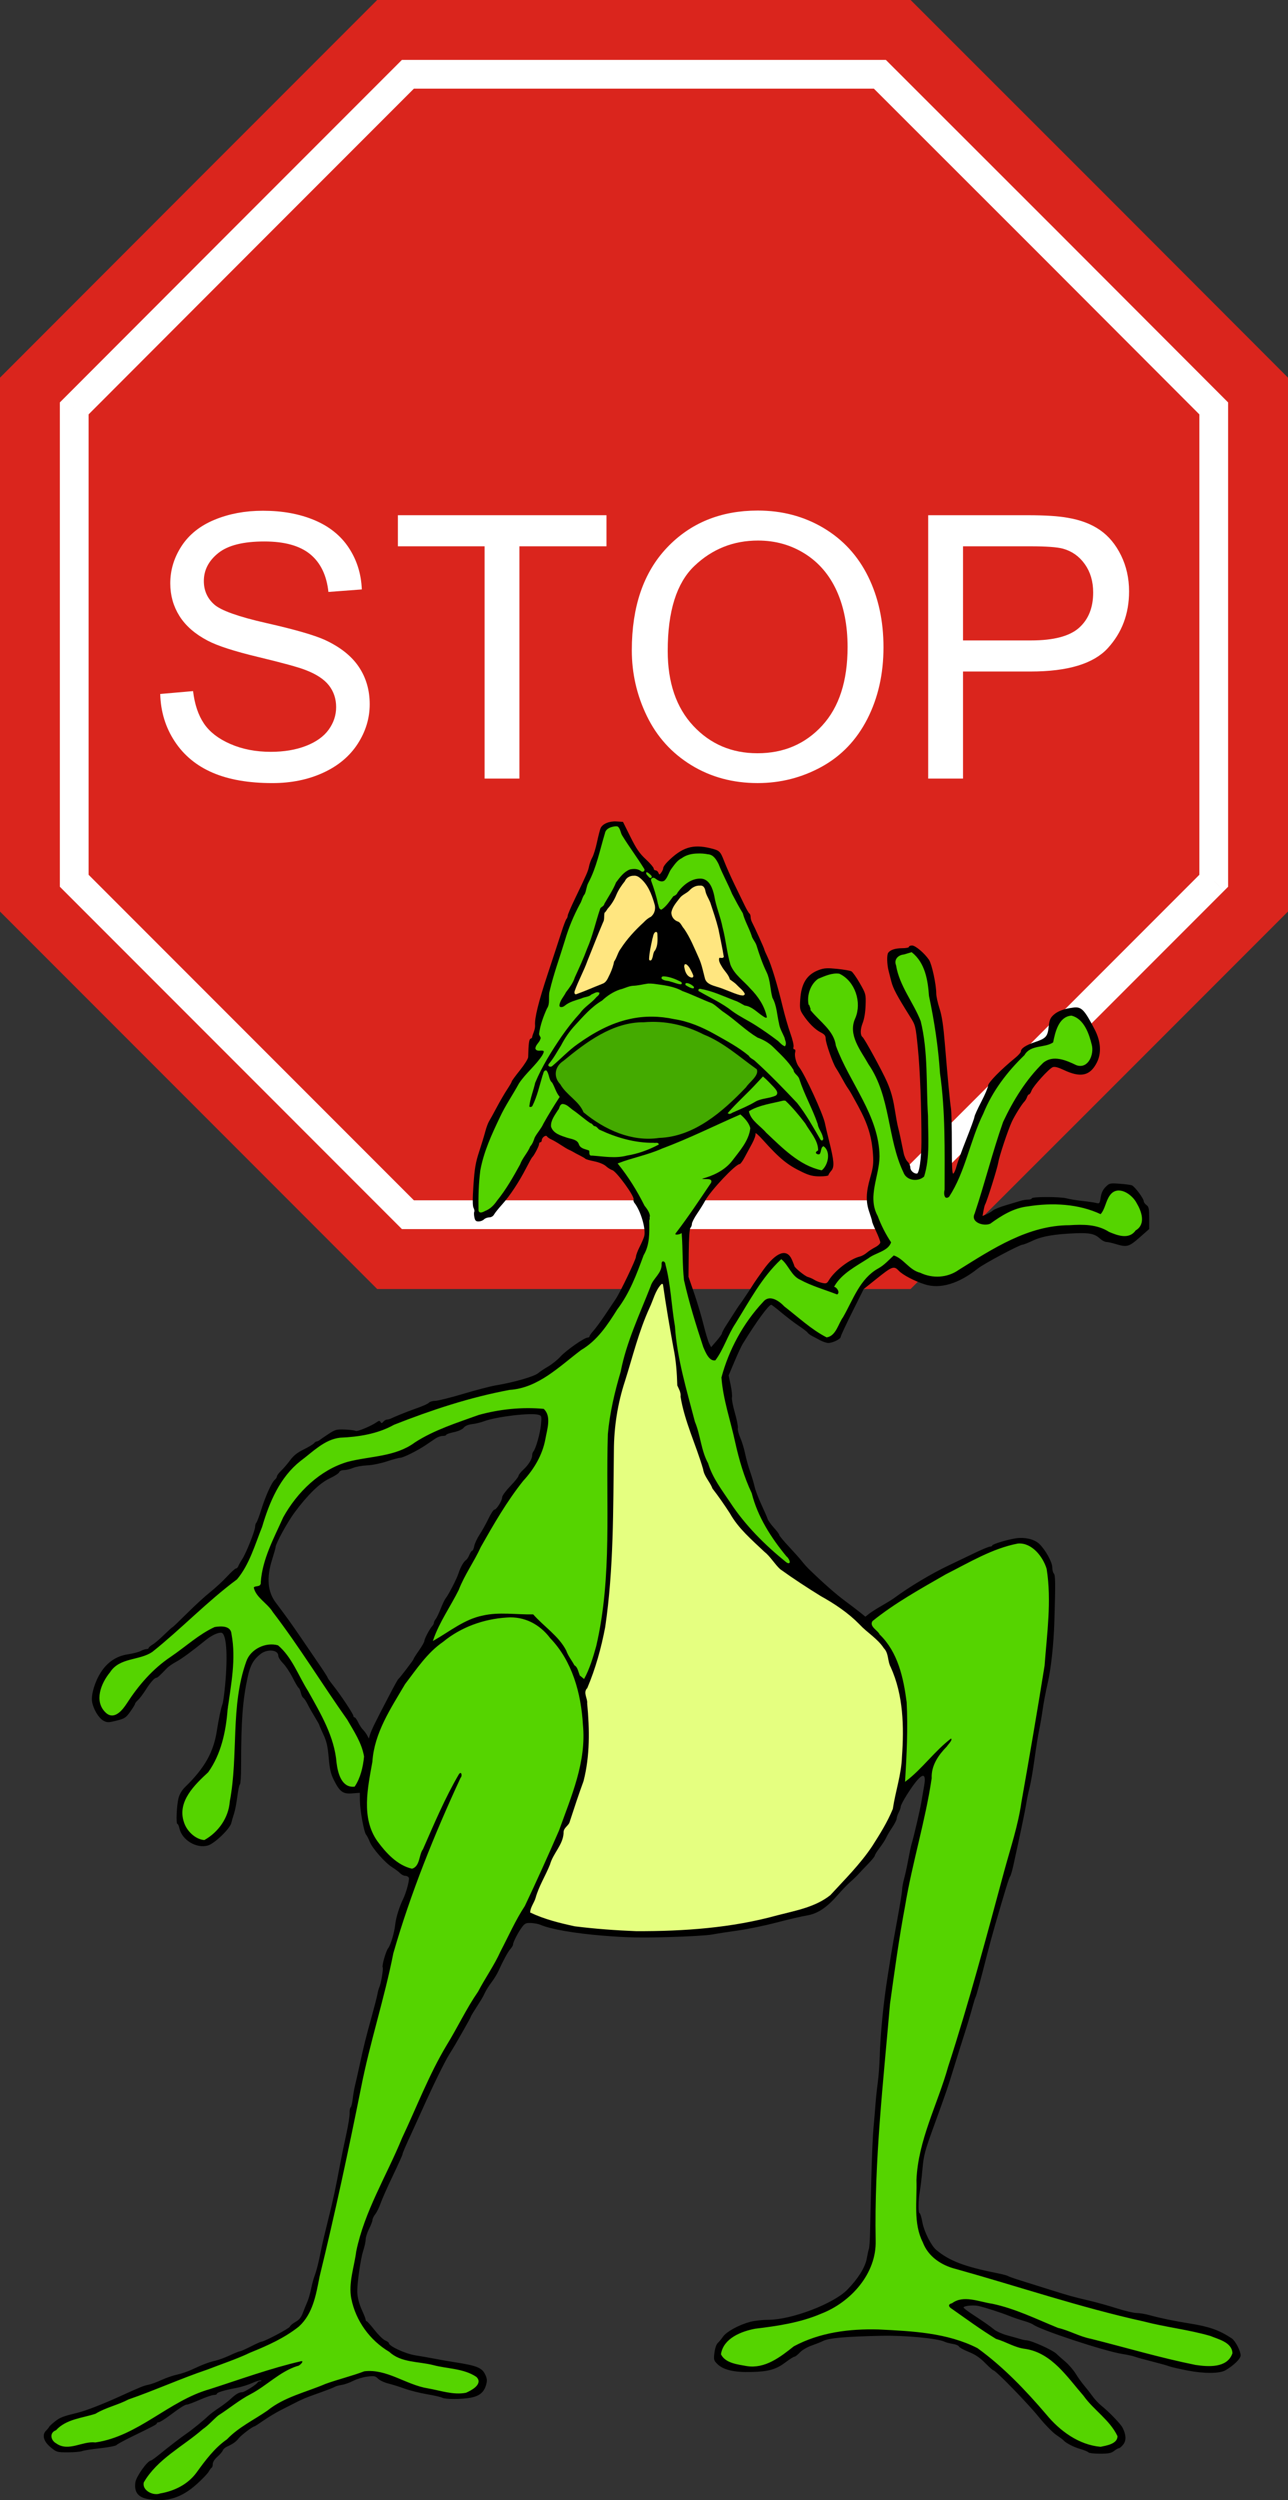
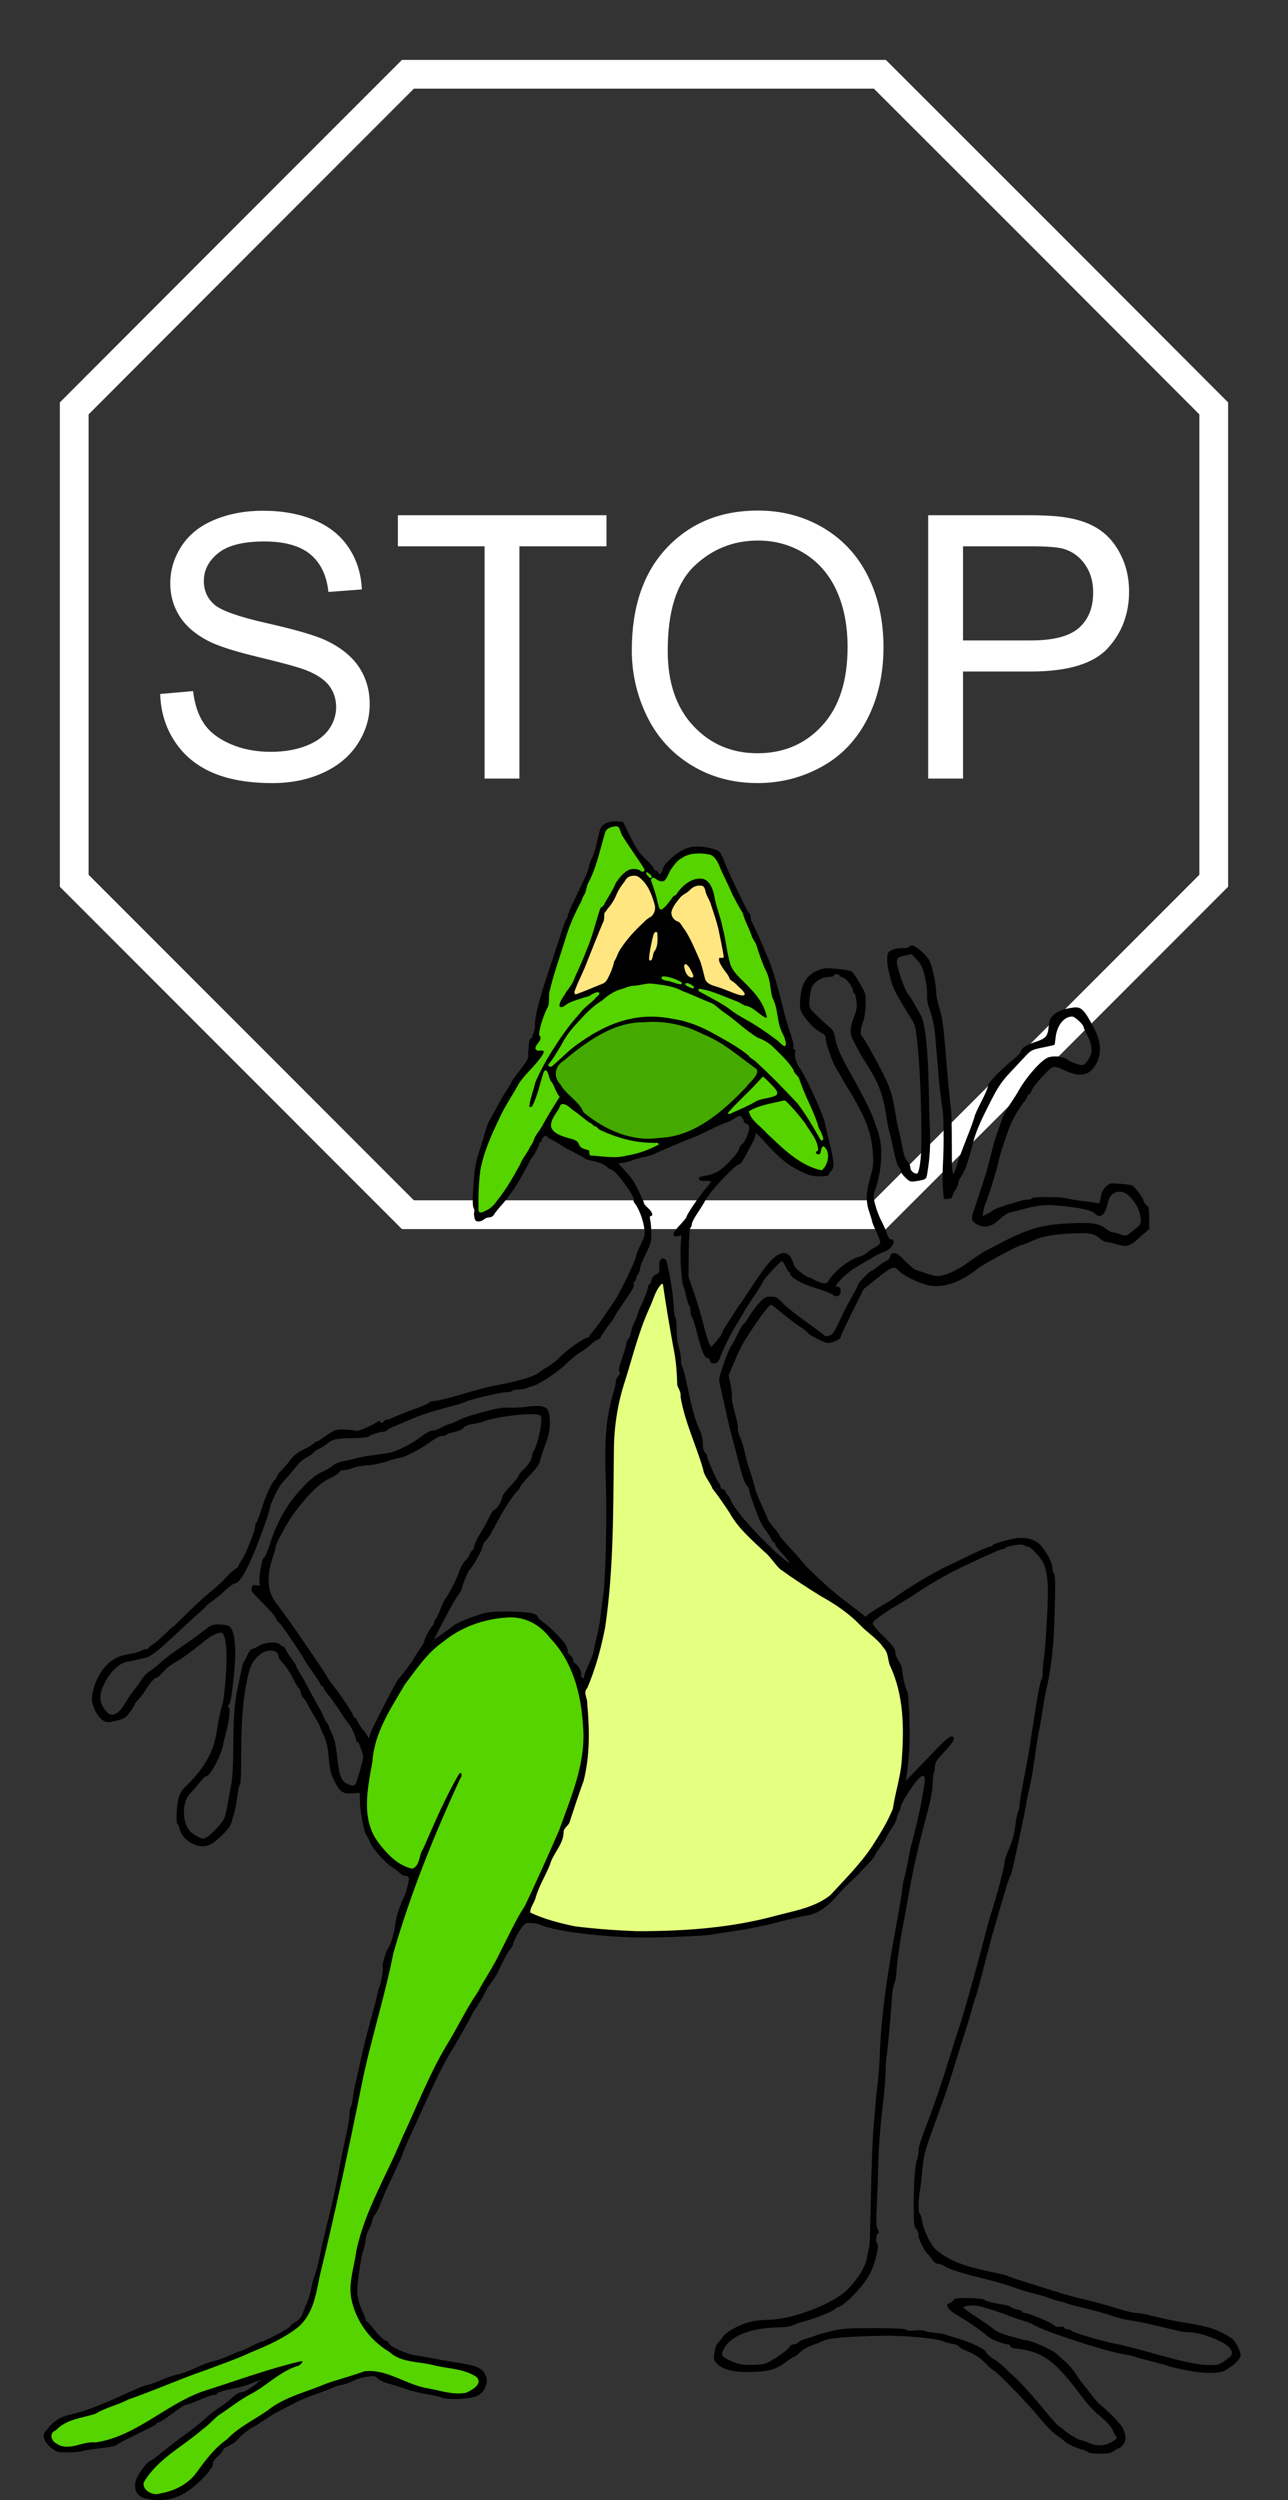
<svg xmlns="http://www.w3.org/2000/svg" xmlns:ns1="http://sodipodi.sourceforge.net/DTD/sodipodi-0.dtd" xmlns:ns2="http://www.inkscape.org/namespaces/inkscape" id="0" ns1:docname="Stop-02-Sign.svg" viewBox="0 0 528.383 1024.912" version="1.0" ns2:version="0.48.4 r9939" width="100%" height="100%">
  <rect x="0" y="0" width="528.383" height="1024.912" fill="#333333" stroke="none" />
  <defs id="defs3202">
    <ns2:path-effect effect="spiro" id="path-effect3088" is_visible="true" />
    <ns2:path-effect effect="spiro" id="path-effect3092" is_visible="true" />
  </defs>
  <ns1:namedview id="namedview12" bordercolor="#666666" ns2:pageshadow="2" guidetolerance="10" pagecolor="#ffffff" gridtolerance="10" ns2:window-maximized="1" ns2:window-width="1366" ns2:zoom="0.39585237" objecttolerance="10" showgrid="false" borderopacity="1" ns2:current-layer="0" ns2:cx="389.17901" ns2:cy="616.02726" ns2:window-y="24" ns2:window-x="0" ns2:window-height="744" ns2:pageopacity="0" fit-margin-top="0" fit-margin-left="0" fit-margin-right="0" fit-margin-bottom="0" />
-   <path id="5" style="fill:#da251d;fill-rule:evenodd" ns2:connector-curvature="0" d="m 528.373,373.676 -77.366,77.372 -77.447,77.372 h -218.83 L 77.366,451.05 -1.5868656e-5,373.68 V 154.82 L 77.366,77.372 154.73,0 h 218.84 l 77.447,77.372 77.366,77.453 v 218.85 z" />
  <path id="6" style="fill:#ffffff" ns2:connector-curvature="0" d="m 502.093,365.236 -68.442,68.447 -8.351,-8.351 68.442,-68.447 8.351,8.351 z m -68.442,68.447 -68.524,68.447 -8.351,-8.351 68.524,-68.447 8.351,8.351 z m -68.524,68.447 -1.719,1.719 h -2.456 v -5.895 l 4.175,4.176 z m -4.175,1.719 h -96.768 v -11.79 h 96.768 v 11.79 z m -96.768,0 h -96.85 v -11.79 h 96.85 v 11.79 z m -96.85,0 h -2.456 l -1.719,-1.719 4.175,-4.176 v 5.895 z m -4.175,-1.719 -68.442,-68.447 8.351,-8.351 68.442,68.447 -8.351,8.351 z m -68.442,-68.447 -68.442,-68.447 8.351,-8.351 68.442,68.447 -8.351,8.351 z m -68.442,-68.447 -1.719,-1.719 v -2.456 h 5.894 l -4.175,4.176 z m -1.719,-4.176 v -96.858 h 11.789 v 96.858 h -11.789 z m 0,-96.858 v -96.776 h 11.789 v 96.776 h -11.789 z m 0,-96.776 v -2.456 l 1.719,-1.719 4.175,4.176 h -5.894 z m 1.719,-4.176 68.442,-68.529 8.351,8.351 -68.442,68.529 -8.351,-8.351 z m 68.442,-68.529 68.442,-68.447 8.351,8.351 -68.442,68.447 -8.351,-8.351 z m 68.442,-68.447 1.719,-1.719 h 2.456 v 5.895 l -4.175,-4.176 z m 4.175,-1.719 h 96.85 v 11.79 h -96.85 v -11.79 z m 96.85,0 h 96.768 v 11.79 h -96.768 v -11.79 z m 96.768,0 h 2.456 l 1.719,1.719 -4.175,4.176 v -5.895 z m 4.175,1.719 68.524,68.447 -8.351,8.351 -68.524,-68.447 8.351,-8.351 z m 68.524,68.447 68.442,68.529 -8.351,8.351 -68.442,-68.529 8.351,-8.351 z m 68.442,68.529 1.719,1.719 v 2.456 h -5.894 l 4.175,-4.176 z m 1.719,4.176 v 96.776 h -11.789 v -96.776 h 11.789 z m 0,96.776 v 96.858 h -11.789 v -96.858 h 11.789 z m 0,96.858 v 2.456 l -1.719,1.719 -4.175,-4.176 h 5.894 z" />
  <g id="text2837" style="fill:#ffffff" transform="translate(-16.012,-2.759)">
    <path id="path3617" style="fill:#ffffff" ns2:connector-curvature="0" d="m 81.739,287.25 13.477,-1.178 c 0.638,5.401 2.123,9.831 4.455,13.293 2.332,3.461 5.953,6.26 10.862,8.395 4.91,2.136 10.433,3.204 16.57,3.204 5.45,1e-5 10.261,-0.81 14.434,-2.43 4.173,-1.62 7.278,-3.842 9.316,-6.665 2.037,-2.823 3.056,-5.904 3.056,-9.242 -8e-5,-3.388 -0.982,-6.346 -2.946,-8.874 -1.964,-2.528 -5.204,-4.652 -9.721,-6.37 -2.897,-1.129 -9.304,-2.884 -19.221,-5.266 -9.917,-2.381 -16.864,-4.627 -20.841,-6.738 -5.155,-2.7 -8.997,-6.051 -11.525,-10.052 -2.528,-4.001 -3.793,-8.481 -3.793,-13.44 -1.1e-5,-5.449 1.546,-10.543 4.639,-15.281 3.093,-4.738 7.61,-8.334 13.55,-10.789 5.941,-2.455 12.544,-3.682 19.81,-3.682 8.002,1.1e-4 15.06,1.289 21.173,3.866 6.112,2.578 10.813,6.37 14.103,11.378 3.289,5.008 5.057,10.678 5.302,17.012 l -13.698,1.031 c -0.737,-6.824 -3.228,-11.979 -7.475,-15.465 -4.247,-3.486 -10.519,-5.229 -18.816,-5.229 -8.641,1e-4 -14.937,1.583 -18.89,4.75 -3.952,3.167 -5.928,6.984 -5.928,11.452 -2.5e-5,3.879 1.399,7.07 4.198,9.574 2.749,2.504 9.93,5.069 21.541,7.696 11.611,2.627 19.577,4.922 23.897,6.886 6.284,2.897 10.924,6.567 13.919,11.01 2.995,4.443 4.492,9.561 4.492,15.355 -9e-5,5.744 -1.645,11.157 -4.934,16.238 -3.289,5.081 -8.015,9.034 -14.176,11.857 -6.162,2.823 -13.096,4.234 -20.804,4.234 -9.77,0 -17.957,-1.424 -24.56,-4.271 -6.603,-2.848 -11.783,-7.131 -15.539,-12.851 -3.756,-5.72 -5.732,-12.188 -5.928,-19.405 z" />
    <path id="path3619" style="fill:#ffffff" ns2:connector-curvature="0" d="m 214.81,321.93 v -95.221 h -35.57 v -12.74 h 85.574 v 12.74 h -35.717 v 95.221 z" />
    <path id="path3621" style="fill:#ffffff" ns2:connector-curvature="0" d="m 275.2,269.35 c 0,-17.92 4.811,-31.949 14.434,-42.087 9.623,-10.138 22.044,-15.207 37.264,-15.207 9.966,1.1e-4 18.951,2.381 26.954,7.143 8.002,4.762 14.103,11.403 18.3,19.921 4.198,8.518 6.296,18.178 6.296,28.979 -1.1e-4,10.948 -2.209,20.743 -6.628,29.384 -4.419,8.641 -10.678,15.183 -18.779,19.626 -8.101,4.443 -16.84,6.665 -26.217,6.665 -10.163,0 -19.246,-2.455 -27.248,-7.364 -8.003,-4.91 -14.066,-11.611 -18.19,-20.105 -4.124,-8.493 -6.186,-17.478 -6.186,-26.954 z m 14.729,0.221 c -2e-5,13.01 3.498,23.259 10.494,30.746 6.996,7.487 15.772,11.231 26.328,11.231 10.752,10e-6 19.601,-3.78 26.549,-11.341 6.947,-7.561 10.42,-18.288 10.421,-32.182 -1e-4,-8.788 -1.485,-16.459 -4.455,-23.014 -2.97,-6.554 -7.315,-11.636 -13.035,-15.244 -5.72,-3.608 -12.139,-5.413 -19.258,-5.413 -10.114,9e-5 -18.816,3.474 -26.107,10.421 -7.291,6.947 -10.936,18.546 -10.936,34.797 z" />
    <path id="path3623" style="fill:#ffffff" ns2:connector-curvature="0" d="M 396.79,321.93 V 213.97 h 40.725 c 7.168,1.1e-4 12.642,0.344 16.423,1.031 5.302,0.884 9.745,2.565 13.329,5.045 3.584,2.479 6.468,5.953 8.653,10.421 2.185,4.468 3.277,9.377 3.277,14.729 -1e-4,9.181 -2.921,16.95 -8.764,23.308 -5.843,6.358 -16.398,9.537 -31.667,9.537 h -27.69 v 43.892 z m 14.287,-56.632 h 27.911 c 9.23,6e-5 15.784,-1.718 19.663,-5.155 3.878,-3.437 5.818,-8.273 5.818,-14.508 -8e-5,-4.517 -1.142,-8.383 -3.424,-11.599 -2.283,-3.216 -5.29,-5.339 -9.021,-6.37 -2.406,-0.638 -6.849,-0.957 -13.329,-0.957 h -27.616 z" />
  </g>
  <path style="fill:#000000" d="m 60.975,1024.532 c -4.29,-0.704 -5.99,-2.847 -5.451,-6.868 0.326,-2.429 4.961,-8.928 6.431,-9.015 0.231,-0.013 1.806,-1.153 3.5,-2.532 4.028,-3.279 8.735,-6.887 11.27,-8.64 2.285,-1.579 6.8,-5.261 8.714,-7.105 0.697,-0.672 2.658,-2.144 4.358,-3.272 1.699,-1.128 3.888,-2.796 4.862,-3.707 2.083,-1.946 3.413,-2.72 4.676,-2.72 0.941,0 6.01,-3.218 6.344,-4.028 0.103,-0.249 0.607,-0.472 1.12,-0.497 0.518,-0.025 0.639,-0.164 0.272,-0.314 -0.364,-0.148 -2.002,0.336 -3.64,1.077 -1.638,0.741 -4.616,1.655 -6.618,2.032 -4.932,0.928 -7.84,1.81 -7.84,2.378 0,0.259 -0.567,0.474 -1.26,0.478 -0.693,0.01 -3.273,0.886 -5.734,1.96 -2.461,1.074 -4.8,1.953 -5.199,1.953 -0.868,0 -2.563,1.066 -7.346,4.62 -1.969,1.463 -3.922,2.66 -4.34,2.66 -0.418,0 -0.76,0.189 -0.76,0.421 0,0.437 -1.018,0.98 -10.359,5.524 -3.08,1.498 -5.852,3.019 -6.16,3.381 -0.308,0.361 -3.332,0.956 -6.72,1.321 -3.388,0.365 -6.739,0.891 -7.446,1.169 -0.707,0.278 -3.327,0.505 -5.822,0.505 -4.363,0 -4.628,-0.075 -6.952,-1.98 -2.959,-2.425 -3.755,-5.125 -2.022,-6.858 0.606,-0.606 1.197,-1.332 1.312,-1.613 0.115,-0.281 1.218,-1.3 2.45,-2.264 2.068,-1.619 3.256,-2.068 9.52,-3.596 3.108,-0.758 10.106,-3.485 17.079,-6.654 8.634,-3.924 9.606,-4.318 11.759,-4.762 1.078,-0.223 3.472,-1.101 5.32,-1.953 1.848,-0.852 4.701,-1.831 6.34,-2.177 1.639,-0.346 4.285,-1.237 5.88,-1.98 4.69,-2.186 7.215,-3.145 9.809,-3.726 1.342,-0.301 4.042,-1.296 6.001,-2.212 1.959,-0.916 3.824,-1.665 4.145,-1.665 0.32,0 2.313,-0.882 4.428,-1.96 2.115,-1.078 4.064,-1.96 4.33,-1.96 1.171,0 11.418,-5.403 11.683,-6.16 0.162,-0.462 1.21,-1.344 2.33,-1.96 1.478,-0.813 2.296,-1.811 2.983,-3.64 0.521,-1.386 1.34,-3.402 1.82,-4.48 0.48,-1.078 1.18,-3.472 1.555,-5.32 0.375,-1.848 1.014,-4.242 1.418,-5.32 0.877,-2.337 1.697,-5.601 2.742,-10.921 0.424,-2.156 1.696,-7.574 2.827,-12.041 1.978,-7.811 3.161,-13.314 5.054,-23.521 0.486,-2.618 1.555,-7.784 2.375,-11.481 0.821,-3.696 1.457,-7.659 1.414,-8.806 -0.043,-1.147 0.142,-2.222 0.412,-2.389 0.27,-0.167 0.657,-1.748 0.86,-3.515 0.203,-1.766 0.618,-4.192 0.922,-5.39 0.304,-1.198 1.157,-4.978 1.896,-8.4 1.653,-7.656 2.469,-10.929 5.037,-20.223 1.106,-4.004 2.137,-8.036 2.291,-8.96 0.154,-0.924 0.504,-2.184 0.78,-2.8 0.71,-1.588 1.707,-7.597 1.355,-8.166 -0.39,-0.631 1.369,-6.724 2.25,-7.795 1.014,-1.233 2.564,-6.436 2.9,-9.732 0.279,-2.742 1.738,-7.443 3.237,-10.429 1.225,-2.44 2.685,-7.83 2.355,-8.692 -0.175,-0.456 -0.82,-0.829 -1.434,-0.829 -0.614,0 -1.567,-0.47 -2.117,-1.045 -0.551,-0.575 -2.01,-1.673 -3.242,-2.441 -2.947,-1.838 -8.145,-7.723 -9.224,-10.444 -0.471,-1.187 -1.157,-2.518 -1.526,-2.956 -0.879,-1.046 -2.503,-9.976 -2.544,-13.995 l -0.033,-3.159 -3.136,0.243 c -3.799,0.294 -5.096,-0.656 -7.522,-5.511 -1.263,-2.527 -1.692,-4.388 -2.103,-9.125 -0.41,-4.726 -0.862,-6.688 -2.193,-9.537 -0.922,-1.973 -1.677,-3.718 -1.677,-3.879 0,-0.161 -0.819,-1.62 -1.82,-3.244 -1.001,-1.623 -2.321,-3.959 -2.934,-5.191 -0.613,-1.232 -1.412,-2.431 -1.776,-2.663 -0.364,-0.233 -0.827,-1.175 -1.029,-2.094 -0.202,-0.919 -0.606,-1.818 -0.898,-1.998 -0.292,-0.18 -1.421,-2.097 -2.51,-4.258 -1.089,-2.162 -2.846,-4.797 -3.906,-5.857 -1.06,-1.06 -1.927,-2.414 -1.927,-3.009 0,-2.529 -4.468,-2.985 -7.329,-0.748 -2.831,2.213 -4.182,4.612 -5.192,9.219 -2.112,9.633 -2.742,18.026 -2.748,36.611 -9.7e-4,4.004 -0.219,7.421 -0.483,7.592 -0.264,0.171 -0.747,2.439 -1.072,5.04 -0.325,2.601 -0.932,5.737 -1.349,6.969 -0.417,1.232 -0.914,2.937 -1.104,3.788 -0.525,2.35 -6.856,8.455 -9.595,9.252 -4.674,1.361 -10.649,-2.225 -11.696,-7.02 -0.219,-1.001 -0.594,-1.82 -0.834,-1.82 -0.644,0 -0.3,-7.719 0.473,-10.641 0.423,-1.597 1.427,-3.257 2.74,-4.532 7.963,-7.732 11.631,-14.245 12.978,-23.048 0.703,-4.595 1.746,-9.553 2.268,-10.782 0.261,-0.616 0.75,-4.018 1.086,-7.56 1.233,-13.008 0.561,-21.841 -1.662,-21.841 -1.549,0 -4.045,1.237 -6.462,3.202 -5.474,4.452 -9.688,7.532 -12.015,8.784 -1.386,0.745 -3.024,1.879 -3.64,2.519 -3.044,3.164 -3.933,3.976 -4.351,3.976 -0.797,0 -2.454,1.867 -4.473,5.04 -1.078,1.694 -2.495,3.56 -3.147,4.147 -0.653,0.587 -1.187,1.279 -1.187,1.539 0,0.26 -0.884,1.702 -1.964,3.206 -1.788,2.489 -2.292,2.817 -5.61,3.65 -3.281,0.824 -3.811,0.831 -5.294,0.064 -1.986,-1.027 -4.25,-4.774 -4.744,-7.851 -0.457,-2.849 1.144,-8.188 3.606,-12.025 2.687,-4.188 6.424,-6.681 11.052,-7.372 2.087,-0.312 4.463,-0.925 5.28,-1.363 0.817,-0.438 1.888,-0.796 2.38,-0.796 0.491,0 0.894,-0.198 0.894,-0.439 0,-0.242 0.708,-0.858 1.574,-1.369 0.866,-0.511 3.008,-2.33 4.76,-4.041 1.752,-1.711 3.302,-3.111 3.443,-3.111 0.141,0 2.851,-2.583 6.021,-5.74 3.17,-3.157 7.438,-7.064 9.483,-8.681 2.045,-1.618 5.118,-4.453 6.828,-6.3 1.71,-1.848 3.383,-3.359 3.717,-3.359 0.334,0 0.771,-0.441 0.97,-0.98 0.2,-0.539 0.941,-1.864 1.647,-2.944 1.586,-2.427 5.234,-11.614 5.234,-13.181 0,-0.634 0.232,-1.391 0.515,-1.684 0.284,-0.293 1.182,-2.674 1.996,-5.292 1.729,-5.56 4.299,-11.234 5.561,-12.282 0.488,-0.405 0.886,-1.036 0.886,-1.402 0,-0.367 0.777,-1.407 1.727,-2.312 0.95,-0.905 2.603,-2.834 3.674,-4.287 1.401,-1.901 2.956,-3.139 5.544,-4.413 1.979,-0.974 3.884,-2.116 4.234,-2.538 0.35,-0.422 0.868,-0.767 1.152,-0.767 0.283,0 0.819,-0.252 1.191,-0.56 0.372,-0.308 2.018,-1.437 3.657,-2.51 2.749,-1.799 3.272,-1.939 6.72,-1.801 2.056,0.082 4.042,0.337 4.413,0.567 0.633,0.392 6.526,-2.081 8.721,-3.661 0.81,-0.583 1.08,-0.581 1.449,0.01 0.362,0.58 0.599,0.552 1.173,-0.14 0.395,-0.477 1.07,-0.867 1.498,-0.867 0.428,0 1.217,-0.22 1.751,-0.49 1.265,-0.637 6.662,-2.821 8.812,-3.567 3.989,-1.383 6.197,-2.349 6.72,-2.938 0.308,-0.347 1.455,-0.653 2.549,-0.68 1.094,-0.027 6.26,-1.32 11.479,-2.873 5.22,-1.554 11.129,-3.096 13.13,-3.428 7.658,-1.269 16.031,-3.688 17.639,-5.096 0.616,-0.54 2.432,-1.748 4.035,-2.686 1.603,-0.938 3.871,-2.763 5.04,-4.058 2.273,-2.518 9.802,-7.786 11.126,-7.786 0.439,0 0.799,-0.236 0.799,-0.525 0,-0.289 0.727,-1.322 1.616,-2.295 0.889,-0.973 3.072,-3.95 4.852,-6.615 1.78,-2.665 3.696,-5.525 4.259,-6.356 1.824,-2.693 8.312,-16.222 8.312,-17.331 0,-0.592 0.665,-2.389 1.478,-3.993 0.813,-1.604 1.664,-3.566 1.891,-4.359 0.836,-2.914 -1.402,-10.56 -4.042,-13.81 -0.304,-0.375 -0.444,-1.005 -0.311,-1.4 0.422,-1.253 -6.998,-11.439 -8.709,-11.955 -0.675,-0.204 -1.857,-0.947 -2.627,-1.652 -0.82,-0.751 -2.793,-1.564 -4.76,-1.963 -1.848,-0.374 -3.486,-0.84 -3.64,-1.035 -0.154,-0.195 -1.162,-0.794 -2.24,-1.331 -1.078,-0.537 -2.338,-1.212 -2.8,-1.5 -0.462,-0.288 -1.218,-0.671 -1.68,-0.853 -0.462,-0.181 -1.974,-1.076 -3.36,-1.989 -1.386,-0.913 -3.145,-1.933 -3.908,-2.266 -0.764,-0.333 -1.563,-0.889 -1.777,-1.235 -0.486,-0.787 -2.154,0.458 -2.154,1.608 0,0.424 -0.252,0.771 -0.56,0.771 -0.308,0 -0.56,0.364 -0.56,0.808 0,0.769 -2.094,4.761 -2.808,5.352 -0.186,0.154 -1.281,2.12 -2.435,4.369 -2.933,5.719 -6.77,11.521 -9.918,14.998 -1.473,1.627 -2.957,3.479 -3.298,4.116 -0.362,0.676 -1.178,1.159 -1.96,1.159 -0.737,0 -1.718,0.378 -2.18,0.84 -0.462,0.462 -1.456,0.84 -2.21,0.84 -1.084,0 -1.442,-0.362 -1.717,-1.738 -0.191,-0.956 -0.211,-1.959 -0.044,-2.229 0.167,-0.27 0.034,-0.994 -0.294,-1.608 -0.42,-0.785 -0.43,-3.581 -0.035,-9.392 0.46,-6.759 0.884,-9.249 2.315,-13.595 0.964,-2.926 2.1,-6.65 2.525,-8.275 0.425,-1.625 1.12,-3.515 1.544,-4.2 0.424,-0.685 1.843,-3.261 3.154,-5.726 1.31,-2.464 3.233,-5.766 4.272,-7.338 1.039,-1.572 1.89,-3.046 1.89,-3.277 0,-0.23 1.512,-2.298 3.36,-4.596 1.848,-2.297 3.372,-4.729 3.386,-5.404 0.116,-5.407 0.363,-7.33 0.968,-7.532 0.377,-0.126 0.686,-0.443 0.686,-0.706 0,-0.262 0.29,-1.186 0.645,-2.053 0.355,-0.867 0.594,-2.098 0.533,-2.736 -0.274,-2.85 1.399,-9.631 5.215,-21.141 2.266,-6.832 4.803,-14.564 5.639,-17.182 0.836,-2.618 1.746,-5 2.023,-5.292 0.277,-0.293 0.503,-0.883 0.503,-1.313 0,-0.429 1.353,-3.592 3.006,-7.028 4.914,-10.214 5.354,-11.227 5.759,-13.253 0.213,-1.066 0.813,-2.698 1.334,-3.627 0.52,-0.929 1.377,-3.705 1.904,-6.169 0.527,-2.464 1.181,-5.035 1.453,-5.713 0.739,-1.841 3.538,-3.053 6.593,-2.857 l 2.631,0.17 3.06,6.16 c 2.436,4.904 3.721,6.774 6.3,9.169 1.782,1.655 3.239,3.356 3.239,3.78 0,0.424 0.351,0.771 0.78,0.771 0.429,0 0.951,0.441 1.16,0.98 0.354,0.913 0.434,0.906 1.18,-0.107 0.44,-0.598 0.8,-1.436 0.8,-1.863 0,-0.427 0.796,-1.572 1.768,-2.544 5.919,-5.92 10.301,-7.305 17.551,-5.549 3.775,0.915 4.089,1.21 5.686,5.351 0.851,2.207 2.774,6.532 4.274,9.612 1.499,3.08 3.369,6.929 4.156,8.552 0.786,1.624 1.649,3.088 1.917,3.253 0.268,0.166 0.487,0.794 0.487,1.396 0,0.602 0.235,1.532 0.521,2.067 1.065,1.988 5.079,10.852 5.079,11.217 0,0.208 0.612,1.643 1.36,3.188 1.564,3.23 3.978,11.166 6.223,20.45 0.856,3.542 2.275,8.439 3.152,10.882 0.877,2.443 1.45,4.9 1.272,5.46 -0.187,0.591 -0.047,1.019 0.335,1.019 0.414,0 0.534,0.495 0.324,1.334 -0.358,1.425 0.493,4.565 1.612,5.947 2.324,2.871 9.866,19.233 10.607,23.013 0.206,1.05 0.971,4.303 1.701,7.229 2.096,8.403 2.261,10.696 0.887,12.28 -0.635,0.733 -1.155,1.545 -1.155,1.806 0,0.261 -1.575,0.474 -3.5,0.474 -2.718,-3.3e-4 -4.285,-0.372 -7.014,-1.663 -6.254,-2.959 -9.346,-5.473 -16.466,-13.387 -1.75,-1.945 -3.064,-3.071 -2.922,-2.503 0.143,0.568 -0.497,2.419 -1.423,4.113 -0.925,1.694 -2.324,4.277 -3.107,5.74 -0.784,1.463 -1.669,2.66 -1.966,2.66 -1.694,0 -11.95,10.881 -14.178,15.041 -0.601,1.122 -2.066,3.475 -3.257,5.229 -1.191,1.754 -2.165,3.657 -2.165,4.228 0,0.571 -0.272,1.311 -0.605,1.644 -0.379,0.379 -0.641,4.235 -0.7,10.333 l -0.095,9.727 2.315,6.72 c 1.273,3.696 3.002,9.493 3.841,12.881 0.84,3.388 1.886,6.858 2.325,7.711 l 0.798,1.551 2.22,-2.565 c 1.221,-1.411 2.22,-2.807 2.22,-3.103 0,-0.296 0.676,-1.604 1.503,-2.906 3.701,-5.832 5.485,-8.569 5.923,-9.088 0.488,-0.578 4.74,-6.953 5.734,-8.595 0.308,-0.509 2.052,-2.992 3.875,-5.518 5.282,-7.318 9.617,-8.845 11.665,-4.107 0.539,1.247 0.98,2.388 0.98,2.536 0,0.688 4.355,4.244 5.6,4.572 0.77,0.203 1.961,0.732 2.647,1.176 0.686,0.444 2.101,1 3.144,1.235 1.673,0.377 2,0.255 2.771,-1.036 2.36,-3.951 8.683,-8.795 12.753,-9.77 0.79,-0.189 2.05,-0.88 2.8,-1.534 0.75,-0.654 2.308,-1.675 3.463,-2.267 1.155,-0.592 2.1,-1.488 2.1,-1.991 0,-0.503 -0.756,-2.515 -1.68,-4.47 -0.924,-1.956 -1.68,-3.814 -1.68,-4.128 0,-0.315 -0.504,-2.007 -1.12,-3.759 -1.501,-4.271 -1.411,-8.043 0.338,-14.14 1.205,-4.201 1.408,-5.836 1.167,-9.406 -0.497,-7.369 -2.077,-12.546 -6.092,-19.958 -2.314,-4.272 -3.483,-6.318 -4.026,-7.045 -0.345,-0.462 -0.966,-1.442 -1.38,-2.177 -0.414,-0.735 -1.238,-2.2 -1.83,-3.256 -0.593,-1.056 -1.454,-2.494 -1.915,-3.196 -1.288,-1.966 -4.182,-10.257 -4.182,-11.981 0,-1.211 -0.445,-1.764 -2.1,-2.611 -2.301,-1.177 -4.996,-3.877 -7.195,-7.208 -1.274,-1.929 -1.391,-2.558 -1.152,-6.195 0.44,-6.709 2.76,-10.356 7.749,-12.178 2.074,-0.758 3.377,-0.833 7.395,-0.425 2.683,0.272 5.312,0.727 5.843,1.011 0.531,0.284 2.094,2.492 3.473,4.905 2.473,4.328 2.506,4.453 2.361,9.005 -0.093,2.926 -0.542,5.619 -1.225,7.353 -0.984,2.498 -1.004,4.929 -0.044,5.671 0.843,0.652 8.055,13.842 10.058,18.395 1.526,3.469 2.453,6.7 3.092,10.78 0.502,3.205 1.146,6.709 1.431,7.787 0.487,1.841 1.124,4.779 2.298,10.601 0.275,1.364 1.003,2.949 1.618,3.522 0.615,0.573 1.118,1.653 1.118,2.4 0,1.237 1.36,2.518 2.674,2.518 0.978,0 1.875,-6.174 1.889,-12.996 0.028,-14.03 -0.567,-29.548 -1.475,-38.527 -0.933,-9.228 -0.938,-9.245 -3.271,-12.964 -5.333,-8.499 -6.882,-11.414 -7.624,-14.348 -0.291,-1.149 -0.789,-3.098 -1.107,-4.33 -0.675,-2.614 -0.767,-6.452 -0.177,-7.337 0.804,-1.204 2.897,-1.904 5.694,-1.904 1.56,0 2.837,-0.252 2.837,-0.56 0,-0.308 0.577,-0.56 1.282,-0.56 1.376,0 5.079,3.135 6.945,5.88 1.166,1.715 2.975,10.105 2.973,13.789 -5.6e-4,1.116 0.603,3.888 1.342,6.16 0.999,3.072 1.575,6.931 2.245,15.052 1.174,14.225 2.029,23.258 2.467,26.041 0.194,1.232 0.347,7.837 0.34,14.677 -0.01,9.554 0.142,12.309 0.654,11.884 0.367,-0.304 0.952,-1.688 1.302,-3.076 0.349,-1.387 2.141,-6.321 3.982,-10.963 1.841,-4.642 3.347,-8.789 3.347,-9.216 0,-0.427 1.26,-3.199 2.8,-6.161 1.54,-2.962 2.8,-5.952 2.8,-6.646 0,-1.212 5.25,-6.567 11.168,-11.392 1.249,-1.018 2.271,-2.176 2.271,-2.573 0,-1.243 1.933,-2.545 5.635,-3.795 4.69,-1.584 5.335,-2.293 5.771,-6.34 0.296,-2.751 0.66,-3.633 2.008,-4.866 1.706,-1.561 4.294,-2.515 8.146,-3.003 3.292,-0.418 4.487,0.814 8.728,8.989 2.526,4.869 2.84,9.678 0.885,13.536 -2.779,5.484 -6.617,6.345 -13.588,3.048 -2.281,-1.079 -3.703,-1.444 -4.49,-1.153 -1.557,0.576 -8.017,7.71 -8.72,9.63 -0.31,0.847 -0.774,1.54 -1.031,1.54 -0.257,0 -0.627,0.503 -0.822,1.117 -0.195,0.614 -0.708,1.47 -1.14,1.903 -1.035,1.035 -3.943,5.711 -5.088,8.181 -1.632,3.519 -5.19,14.221 -5.587,16.801 -0.343,2.234 -4.594,15.771 -5.375,17.118 -0.167,0.287 -0.473,1.467 -0.682,2.622 l -0.379,2.1 1.565,-0.666 c 0.861,-0.367 2.069,-1.082 2.685,-1.59 0.616,-0.508 3.01,-1.473 5.32,-2.145 2.31,-0.672 4.974,-1.468 5.919,-1.77 0.946,-0.302 2.395,-0.548 3.22,-0.548 0.825,0 1.5,-0.226 1.5,-0.502 0,-0.722 11.621,-0.722 14.279,4e-4 1.232,0.335 4.13,0.811 6.44,1.058 2.31,0.247 4.861,0.62 5.67,0.829 1.399,0.362 1.489,0.252 1.868,-2.274 0.275,-1.835 0.899,-3.156 2.021,-4.278 1.565,-1.565 1.771,-1.613 5.725,-1.332 2.256,0.16 4.526,0.454 5.043,0.652 1.145,0.439 4.871,5.409 4.871,6.497 0,0.43 0.504,1.145 1.12,1.589 0.961,0.692 1.12,1.45 1.12,5.321 l 0,4.514 -3.958,3.483 c -4.354,3.832 -5.179,4.055 -9.813,2.649 -1.512,-0.459 -3.239,-0.837 -3.838,-0.84 -0.599,-0.004 -1.733,-0.602 -2.52,-1.33 -2.159,-1.998 -4.284,-2.467 -10.117,-2.23 -8.602,0.348 -13.72,1.233 -17.513,3.028 -1.913,0.905 -3.796,1.646 -4.183,1.646 -1.209,5.5e-4 -15.824,7.776 -18.259,9.714 -7.959,6.335 -15.554,8.596 -21.948,6.534 -4.191,-1.352 -8.932,-3.836 -10.534,-5.519 -2.057,-2.162 -2.67,-1.939 -9.333,3.391 l -5.104,4.082 -4.717,9.449 c -2.595,5.197 -4.717,9.767 -4.717,10.157 0,0.888 -3.37,2.525 -5.124,2.489 -0.723,-0.015 -2.197,-0.506 -3.275,-1.091 -1.078,-0.585 -2.59,-1.387 -3.36,-1.781 -0.77,-0.394 -1.587,-1.012 -1.816,-1.372 -0.229,-0.36 -1.831,-1.594 -3.561,-2.742 -1.73,-1.148 -4.912,-3.568 -7.072,-5.378 -2.16,-1.809 -4.086,-3.29 -4.279,-3.29 -1.056,5.5e-4 -6.06,6.84 -11.677,15.961 -0.569,0.924 -2.108,4.225 -3.42,7.335 l -2.385,5.655 0.825,3.958 c 0.454,2.177 0.693,4.463 0.532,5.08 -0.161,0.617 0.378,3.456 1.199,6.309 0.821,2.853 1.369,5.66 1.218,6.237 -0.151,0.577 0.295,2.359 0.992,3.959 0.697,1.6 1.597,4.548 2.001,6.55 0.404,2.002 1.312,5.278 2.019,7.28 0.707,2.002 1.546,4.813 1.865,6.247 0.319,1.434 1.562,4.71 2.762,7.28 1.2,2.571 2.349,5.221 2.553,5.889 0.204,0.668 1.368,2.306 2.587,3.64 1.219,1.334 2.217,2.677 2.217,2.985 1.6e-4,0.308 1.774,2.45 3.941,4.761 2.168,2.31 4.553,4.992 5.301,5.959 0.748,0.967 2.103,2.479 3.011,3.36 5.916,5.737 11.017,10.218 14.905,13.091 2.464,1.821 5.31,3.991 6.324,4.822 l 1.845,1.511 1.515,-1.202 c 0.833,-0.661 3.153,-2.135 5.155,-3.274 2.002,-1.14 4.27,-2.538 5.04,-3.108 6.257,-4.629 15.277,-10.029 22.399,-13.409 2.618,-1.243 7.318,-3.495 10.446,-5.005 3.127,-1.51 6.088,-2.746 6.58,-2.746 0.492,0 0.894,-0.196 0.894,-0.436 0,-0.566 6.202,-2.443 9.8,-2.966 3.624,-0.527 7.422,0.367 9.421,2.218 2.511,2.325 5.418,7.522 5.418,9.686 0,1.053 0.293,2.208 0.651,2.566 0.642,0.642 0.679,4.059 0.214,19.454 -0.292,9.649 -1.383,19.653 -2.808,25.761 -0.719,3.08 -1.606,7.742 -1.972,10.361 -0.366,2.618 -1.013,6.398 -1.44,8.4 -0.426,2.002 -1.291,7.404 -1.921,12.004 -0.63,4.6 -1.545,9.892 -2.032,11.761 -0.487,1.868 -1.097,4.783 -1.355,6.477 -0.41,2.689 -2.534,12.875 -5.304,25.438 -0.47,2.132 -1.063,4.148 -1.318,4.48 -0.482,0.628 -1.807,4.91 -6.166,19.924 -0.939,3.234 -2.381,8.527 -3.205,11.761 -2.947,11.567 -4.433,17.09 -4.746,17.641 -0.175,0.308 -0.63,1.694 -1.011,3.08 -1.314,4.776 -2.479,8.691 -3.75,12.601 -0.701,2.156 -2.441,7.7 -3.867,12.321 -3.079,9.979 -3.166,10.234 -8.501,24.921 -3.77,10.379 -4.222,12.071 -4.714,17.641 -0.299,3.388 -0.789,7.53 -1.088,9.203 -0.665,3.719 -0.713,8.998 -0.081,8.998 0.255,0 0.77,1.701 1.146,3.78 0.665,3.684 3.596,9.519 5.64,11.229 5.446,4.556 11.745,6.94 25.51,9.654 1.848,0.364 3.612,0.843 3.92,1.064 0.308,0.221 2.828,1.102 5.6,1.959 2.772,0.856 8.064,2.515 11.759,3.685 7.628,2.416 9.21,2.854 16.239,4.5 2.772,0.649 7.744,2.042 11.049,3.095 3.305,1.053 6.959,1.918 8.12,1.922 1.161,0.01 3.496,0.387 5.19,0.853 4.512,1.24 10.209,2.426 16.239,3.382 8.401,1.331 12.372,2.719 17.619,6.158 1.459,0.956 3.66,5.17 3.66,7.008 0,1.339 -2.807,4.085 -6.202,6.067 -2.401,1.402 -8.839,1.432 -15.762,0.075 -3.473,-0.681 -6.818,-1.456 -7.434,-1.722 -0.616,-0.266 -3.687,-1.128 -6.824,-1.915 -3.137,-0.787 -6.356,-1.679 -7.154,-1.983 -0.797,-0.303 -3.144,-0.817 -5.215,-1.142 -7.276,-1.141 -33.661,-9.841 -36.524,-12.044 -0.462,-0.355 -2.226,-1.043 -3.92,-1.527 -1.694,-0.485 -4.34,-1.389 -5.88,-2.011 -3.247,-1.31 -9.764,-3.416 -12.599,-4.071 -2.085,-0.481 -6.16,-0.07 -6.16,0.621 0,0.227 1.575,1.447 3.5,2.71 5.237,3.436 7.057,4.707 9.009,6.288 0.974,0.789 3.408,1.876 5.41,2.416 2.002,0.54 4.414,1.218 5.359,1.506 0.946,0.288 2.075,0.524 2.509,0.524 1.922,0 10.782,3.984 12.338,5.548 0.488,0.491 2.08,1.9 3.537,3.132 1.457,1.232 3.421,3.5 4.365,5.04 0.943,1.54 2.501,3.717 3.462,4.837 0.961,1.121 2.488,3.072 3.393,4.337 0.905,1.265 2.513,2.994 3.573,3.843 3.158,2.527 7.936,7.47 8.758,9.059 1.502,2.905 1.605,5.262 0.301,6.92 -0.66,0.839 -1.456,1.525 -1.77,1.525 -0.314,0 -1.212,0.504 -1.995,1.12 -1.148,0.903 -2.272,1.12 -5.795,1.12 -2.404,0 -4.517,-0.235 -4.695,-0.523 -0.178,-0.288 -1.762,-0.942 -3.52,-1.453 -2.754,-0.801 -5.92,-2.478 -6.862,-3.634 -0.154,-0.189 -1.47,-1.153 -2.923,-2.143 -1.454,-0.989 -4.73,-4.373 -7.28,-7.521 -4.445,-5.485 -17.508,-18.888 -18.41,-18.888 -0.239,0 -1.775,-1.363 -3.413,-3.028 -2.148,-2.183 -4.021,-3.445 -6.712,-4.522 -2.053,-0.822 -3.856,-1.818 -4.008,-2.213 -0.152,-0.395 -1.316,-0.885 -2.588,-1.089 -1.272,-0.203 -2.742,-0.59 -3.268,-0.86 -2.675,-1.371 -16.326,-2.671 -25.874,-2.463 -15.027,0.327 -21.657,0.921 -24.102,2.161 -0.783,0.397 -2.872,1.231 -4.643,1.853 -1.807,0.635 -3.922,1.884 -4.821,2.846 -0.881,0.943 -1.873,1.714 -2.205,1.714 -0.332,0 -1.919,0.995 -3.526,2.212 -4.011,3.036 -7.038,3.9 -14.251,4.068 -7.085,0.165 -11.453,-0.877 -13.891,-3.316 -1.425,-1.425 -1.507,-1.755 -1.15,-4.612 0.221,-1.771 0.788,-3.441 1.335,-3.935 0.523,-0.472 1.515,-1.665 2.204,-2.652 1.446,-2.07 6.63,-4.881 11.194,-6.07 1.724,-0.449 5.034,-0.817 7.357,-0.817 9.507,0 26.704,-6.538 32.382,-12.307 4.437,-4.508 7.381,-9.216 8.014,-12.815 0.305,-1.737 0.704,-3.536 0.885,-3.998 0.181,-0.462 0.391,-3.486 0.467,-6.72 0.075,-3.234 0.298,-12.856 0.495,-21.383 0.197,-8.526 0.601,-18.103 0.898,-21.281 0.297,-3.178 0.675,-7.669 0.84,-9.979 0.165,-2.31 0.581,-6.216 0.924,-8.68 0.343,-2.464 0.703,-7.252 0.799,-10.641 0.264,-9.293 1.551,-22.382 3.22,-32.762 0.471,-2.926 1.107,-6.958 1.413,-8.96 0.307,-2.002 1.458,-8.503 2.559,-14.447 1.101,-5.944 2.001,-11.496 2.001,-12.339 0,-0.842 0.376,-2.91 0.836,-4.594 0.46,-1.684 1.226,-5.204 1.701,-7.822 0.476,-2.618 1.095,-5.516 1.377,-6.44 0.902,-2.957 3.451,-13.896 3.979,-17.081 0.281,-1.694 0.795,-4.683 1.141,-6.642 1.16,-6.559 -1.458,-5.21 -7.063,3.638 -1.393,2.198 -2.532,4.374 -2.532,4.836 0,0.462 -0.376,1.562 -0.836,2.444 -0.46,0.882 -0.838,2.017 -0.84,2.521 0,0.504 -0.83,2.143 -1.84,3.64 -1.01,1.498 -2.128,3.393 -2.485,4.212 -0.357,0.819 -1.546,2.665 -2.644,4.103 -1.097,1.438 -1.995,2.876 -1.995,3.196 0,0.32 -1.197,1.811 -2.66,3.314 -1.463,1.502 -3.291,3.426 -4.062,4.276 -0.771,0.849 -2.283,2.306 -3.36,3.239 -1.077,0.932 -3.417,3.365 -5.199,5.407 -4.519,5.175 -8.242,7.621 -12.688,8.337 -1.961,0.316 -7.494,1.604 -12.297,2.862 -4.802,1.258 -12.007,2.743 -16.011,3.298 -4.004,0.556 -8.809,1.298 -10.678,1.65 -1.869,0.352 -9.933,0.817 -17.919,1.033 -11.68,0.316 -16.93,0.197 -26.84,-0.608 -11.582,-0.941 -21.316,-2.639 -25.479,-4.446 -0.77,-0.334 -2.474,-0.659 -3.786,-0.722 -2.073,-0.099 -2.559,0.112 -3.699,1.61 -1.577,2.072 -3.714,6.172 -3.714,7.126 0,0.377 -0.468,1.207 -1.04,1.842 -1.047,1.164 -3.063,4.85 -4.92,8.997 -0.552,1.232 -1.841,3.344 -2.864,4.693 -1.024,1.349 -2.224,3.239 -2.667,4.2 -0.443,0.961 -1.126,2.249 -1.517,2.862 -3.502,5.489 -4.351,6.879 -4.351,7.123 0,0.155 -1.218,2.397 -2.706,4.982 -1.488,2.585 -3.06,5.331 -3.492,6.101 -0.432,0.77 -1.594,2.682 -2.583,4.248 -1.886,2.99 -6.648,12.704 -11.094,22.633 -1.448,3.234 -3.337,7.392 -4.198,9.24 -2.706,5.808 -3.926,8.652 -3.926,9.15 0,0.265 -1.796,4.237 -3.991,8.827 -2.195,4.59 -4.453,9.679 -5.018,11.309 -0.565,1.63 -1.54,3.617 -2.168,4.416 -0.628,0.799 -1.143,1.859 -1.144,2.356 -9.6e-4,0.498 -0.631,2.144 -1.4,3.66 -0.769,1.515 -1.398,3.476 -1.398,4.358 0,0.882 -0.479,3.044 -1.065,4.805 -0.955,2.873 -2.392,12.746 -2.381,16.363 0.008,2.445 0.72,5.232 2.103,8.226 0.738,1.598 1.342,3.173 1.342,3.5 0,0.327 0.189,0.609 0.42,0.626 0.231,0.017 1.68,1.64 3.22,3.607 1.54,1.967 3.493,3.873 4.34,4.237 0.847,0.364 1.54,0.87 1.54,1.126 0,1.21 6.74,4.34 10.7,4.969 2.276,0.362 5.903,1 8.059,1.418 2.156,0.418 5.81,1.054 8.12,1.414 9.675,1.506 11.516,2.308 12.884,5.609 0.551,1.33 0.571,2.212 0.085,3.833 -0.879,2.933 -2.721,4.449 -6.215,5.111 -3.81,0.723 -10.439,0.732 -11.776,0.016 -0.566,-0.303 -3.384,-0.947 -6.263,-1.432 -2.879,-0.485 -6.998,-1.52 -9.154,-2.3 -2.156,-0.78 -5.2,-1.731 -6.764,-2.112 -1.564,-0.381 -3.407,-1.257 -4.096,-1.945 -1.116,-1.116 -1.597,-1.209 -4.436,-0.86 -1.751,0.215 -4.352,0.999 -5.779,1.74 -1.427,0.742 -3.569,1.499 -4.76,1.682 -1.191,0.183 -2.417,0.521 -2.725,0.75 -0.308,0.229 -3.206,1.358 -6.44,2.508 -5.803,2.063 -6.783,2.473 -10.639,4.45 -1.078,0.553 -3.472,1.772 -5.32,2.71 -1.848,0.938 -4.934,2.798 -6.857,4.133 -1.924,1.335 -3.612,2.428 -3.752,2.428 -0.693,0 -5.454,3.595 -6.467,4.883 -1.141,1.45 -2.419,2.356 -4.918,3.485 -0.701,0.317 -1.439,1.005 -1.64,1.529 -0.201,0.524 -1.203,1.688 -2.226,2.587 -1.1,0.966 -1.86,2.162 -1.86,2.928 0,0.712 -0.189,1.379 -0.42,1.482 -0.231,0.103 -0.798,0.856 -1.26,1.674 -0.462,0.818 -2.67,3.123 -4.906,5.123 -6.272,5.609 -12.08,7.425 -19.733,6.168 z m 8.725,-3.911 c 3.884,-0.983 5.129,-1.834 10.094,-6.907 2.387,-2.438 3.681,-4.251 3.919,-5.489 0.385,-2 2.418,-3.866 12.68,-11.642 1.463,-1.109 2.66,-2.36 2.66,-2.781 0,-0.421 1.003,-1.036 2.228,-1.366 2.435,-0.656 8.972,-4.752 8.972,-5.622 0,-0.298 0.378,-0.542 0.84,-0.542 0.462,0 0.84,-0.212 0.84,-0.472 0,-0.522 2.311,-1.718 6.16,-3.187 1.386,-0.529 3.276,-1.302 4.2,-1.717 0.924,-0.415 3.444,-1.424 5.6,-2.242 2.156,-0.818 5.054,-1.997 6.44,-2.621 1.386,-0.624 3.276,-1.189 4.2,-1.256 2.587,-0.187 6.656,-1.388 7.28,-2.148 0.308,-0.376 1.839,-0.973 3.402,-1.327 2.281,-0.517 3.276,-0.49 5.04,0.139 1.209,0.431 2.923,0.794 3.809,0.808 0.886,0.013 2.921,0.774 4.522,1.69 5.506,3.151 15.327,5.721 26.065,6.821 1.994,0.204 6.428,-2.081 7.162,-3.691 0.582,-1.277 0.463,-1.542 -1.281,-2.872 -1.89,-1.442 -9.139,-3.01 -26.87,-5.813 -3.196,-0.505 -4.951,-1.1 -6.16,-2.088 -1.76,-1.439 -4.338,-3.27 -7.412,-5.263 -0.991,-0.643 -2.317,-2.002 -2.947,-3.021 -0.63,-1.019 -1.993,-2.778 -3.029,-3.91 -1.278,-1.395 -1.985,-2.808 -2.197,-4.391 -0.172,-1.284 -0.581,-2.424 -0.909,-2.533 -0.328,-0.109 -0.596,-0.651 -0.596,-1.204 0,-0.553 -0.378,-1.91 -0.84,-3.016 -1.055,-2.526 -1.056,-4.935 -0.002,-8.409 0.454,-1.497 0.858,-4.017 0.897,-5.6 0.083,-3.335 2.414,-13.731 3.723,-16.599 0.492,-1.078 1.331,-3.094 1.865,-4.48 1.763,-4.577 4.561,-10.909 5.136,-11.626 0.311,-0.388 1.754,-3.412 3.206,-6.72 5.848,-13.323 8.963,-20.277 11.426,-25.51 1.423,-3.022 2.587,-5.607 2.587,-5.745 0,-0.261 6.433,-13.815 8.577,-18.07 0.673,-1.335 1.609,-2.638 2.081,-2.895 0.797,-0.433 1.745,-2.115 4.184,-7.418 0.531,-1.155 1.189,-2.1 1.462,-2.1 0.273,0 0.496,-0.528 0.496,-1.174 0,-1.229 1.757,-4.068 3.473,-5.612 0.554,-0.498 1.007,-1.278 1.007,-1.733 0,-0.455 0.504,-1.284 1.12,-1.841 0.616,-0.558 1.12,-1.417 1.12,-1.91 0,-1.047 3.876,-7.331 4.521,-7.331 0.241,0 0.955,-1.381 1.586,-3.068 1.285,-3.435 1.891,-4.58 4.113,-7.77 0.847,-1.216 1.54,-2.821 1.54,-3.566 0,-0.745 0.756,-2.454 1.68,-3.797 0.924,-1.343 1.68,-2.602 1.68,-2.798 0,-0.196 0.581,-1.159 1.292,-2.139 0.71,-0.981 1.776,-2.728 2.367,-3.883 0.592,-1.155 1.242,-2.1 1.446,-2.1 0.204,0 0.546,-0.945 0.76,-2.1 0.214,-1.155 0.846,-2.856 1.405,-3.78 0.559,-0.924 1.898,-3.822 2.977,-6.44 1.079,-2.618 3.082,-6.902 4.452,-9.521 1.37,-2.618 2.676,-5.768 2.903,-7 0.227,-1.232 0.751,-2.618 1.164,-3.08 0.749,-0.836 2.042,-4.361 2.775,-7.56 0.212,-0.924 0.706,-2.436 1.098,-3.36 2.223,-5.236 3.4,-8.713 3.793,-11.201 2.201,-13.928 1.728,-24.017 -1.572,-33.557 -0.737,-2.132 -1.341,-4.237 -1.341,-4.679 0,-0.442 -0.756,-1.924 -1.68,-3.293 -0.924,-1.369 -1.68,-3.08 -1.68,-3.802 0,-0.722 -0.367,-1.453 -0.816,-1.625 -0.449,-0.172 -1.422,-1.27 -2.163,-2.44 -2.008,-3.17 -8.598,-9.668 -10.695,-10.544 -1.009,-0.422 -3.912,-1.027 -6.451,-1.346 -4.069,-0.51 -5.158,-0.439 -9.185,0.599 -2.513,0.648 -5.451,1.49 -6.529,1.871 -1.078,0.381 -2.882,0.989 -4.009,1.351 -1.127,0.362 -2.96,1.493 -4.075,2.514 -1.114,1.021 -2.712,2.209 -3.551,2.641 -2.718,1.399 -6.845,4.516 -6.859,5.181 -0.008,0.356 -2.244,3.097 -4.969,6.09 -4.108,4.512 -5.74,6.907 -9.544,14.001 -2.524,4.707 -4.827,9.001 -5.118,9.543 -0.291,0.542 -1.252,2.81 -2.136,5.04 -1.283,3.238 -1.55,4.637 -1.327,6.936 0.201,2.067 -0.064,3.914 -0.938,6.54 -2.645,7.948 -2.19,22.121 0.824,25.704 0.761,0.904 1.383,1.897 1.383,2.206 0,0.644 3.858,5.572 4.872,6.224 0.37,0.238 1.045,0.805 1.5,1.26 0.455,0.455 1.011,0.828 1.235,0.828 0.224,0 1.26,0.651 2.302,1.446 1.042,0.795 2.602,1.648 3.465,1.896 1.488,0.427 1.619,0.314 2.5,-2.146 0.512,-1.428 0.929,-3.016 0.927,-3.529 -0.002,-0.513 0.186,-1.017 0.417,-1.12 0.537,-0.239 2.943,-5.025 2.941,-5.85 -0.005,-1.869 10.901,-24.858 11.793,-24.858 0.289,0 0.525,-0.504 0.525,-1.12 0,-0.735 0.373,-1.12 1.087,-1.12 2.28,0 2.1,1.106 -1.433,8.788 -0.736,1.599 -1.589,3.063 -1.896,3.253 -0.307,0.19 -0.558,0.724 -0.558,1.187 0,0.762 -0.824,2.745 -3.93,9.453 -0.57,1.232 -1.214,2.87 -1.431,3.64 -0.217,0.77 -1.372,3.627 -2.567,6.35 -1.195,2.722 -2.695,6.503 -3.333,8.4 -0.638,1.898 -1.356,3.703 -1.595,4.011 -0.239,0.308 -0.863,1.946 -1.386,3.64 -0.523,1.694 -1.299,3.962 -1.725,5.04 -3.478,8.813 -8.291,24.487 -7.862,25.605 0.335,0.874 -0.846,6.65 -1.922,9.397 -0.241,0.616 -1.109,3.766 -1.928,7 -0.819,3.234 -1.712,6.636 -1.984,7.56 -1.398,4.748 -5.217,20.89 -7.022,29.682 -3.489,16.994 -5.581,27.525 -6.197,31.189 -0.398,2.369 -1.235,6.275 -1.861,8.68 -0.625,2.405 -1.659,6.87 -2.297,9.921 -0.638,3.051 -1.318,5.803 -1.51,6.114 -0.192,0.311 -1.17,4.241 -2.172,8.733 -1.002,4.492 -2.363,10.167 -3.024,12.611 -0.661,2.444 -1.051,5.04 -0.869,5.769 0.208,0.827 -0.051,1.893 -0.689,2.837 -0.562,0.831 -1.614,2.82 -2.339,4.42 -0.771,1.702 -2.26,3.676 -3.589,4.76 -1.249,1.019 -2.9,2.457 -3.669,3.196 -0.768,0.739 -2.419,1.57 -3.667,1.846 -1.249,0.276 -2.648,0.962 -3.11,1.525 -0.462,0.563 -2.84,1.684 -5.285,2.491 -2.445,0.807 -5.351,2.095 -6.457,2.862 -1.106,0.767 -3.39,1.653 -5.074,1.969 -1.684,0.316 -3.314,0.899 -3.622,1.295 -0.726,0.933 -3.337,1.934 -6.16,2.361 -2.2,0.333 -9.25,2.942 -9.8,3.628 -0.154,0.192 -1.792,0.93 -3.64,1.639 -1.848,0.709 -5.142,2.005 -7.32,2.88 -2.178,0.875 -4.95,1.827 -6.16,2.117 -3.018,0.722 -7.759,2.515 -7.984,3.02 -0.323,0.725 -3.935,2.22 -4.508,1.866 -0.302,-0.187 -0.696,-0.103 -0.875,0.187 -0.179,0.289 -1.56,0.937 -3.07,1.438 -1.509,0.501 -2.884,1.277 -3.056,1.723 -0.186,0.484 -1.065,0.811 -2.18,0.811 -1.028,0 -3.367,0.483 -5.197,1.073 -1.831,0.59 -4.022,1.225 -4.868,1.411 -0.847,0.186 -1.54,0.711 -1.54,1.167 0,0.456 -0.315,0.836 -0.7,0.844 -0.385,0.01 -1.552,0.722 -2.594,1.586 -1.881,1.56 -1.887,1.582 -0.916,3.065 0.538,0.822 1.328,1.494 1.754,1.494 0.427,0 0.776,0.2 0.776,0.445 0,0.803 6.267,0.648 7.09,-0.175 0.504,-0.504 2.159,-0.775 4.819,-0.789 4.835,-0.026 9.971,-1.321 13.29,-3.352 0.462,-0.283 2.226,-1.066 3.92,-1.741 1.694,-0.675 3.584,-1.677 4.2,-2.226 0.616,-0.549 2.402,-1.64 3.969,-2.424 1.567,-0.784 3.972,-2.282 5.344,-3.33 7.085,-5.409 13.699,-8.031 39.405,-15.624 2.156,-0.637 6.055,-1.922 8.665,-2.855 5.393,-1.929 9.534,-2.61 9.534,-1.567 0,1.719 -1.202,2.721 -3.715,3.098 -1.814,0.272 -3.133,0.901 -4.266,2.033 -0.902,0.902 -2.184,1.926 -2.849,2.276 -0.665,0.35 -3.813,2.363 -6.995,4.473 -3.182,2.11 -5.899,3.836 -6.037,3.836 -0.88,0 -8.354,4.974 -9.034,6.012 -0.457,0.698 -1.188,1.268 -1.624,1.268 -0.436,0 -0.938,0.378 -1.115,0.84 -0.177,0.462 -0.522,0.84 -0.766,0.84 -0.244,0 -1.307,0.819 -2.361,1.82 -3.171,3.011 -6.18,5.46 -6.708,5.46 -0.274,0 -1.128,0.63 -1.898,1.4 -0.77,0.77 -1.657,1.4 -1.971,1.4 -0.314,0 -1.22,0.771 -2.013,1.714 -0.793,0.943 -2.575,2.247 -3.96,2.898 -1.443,0.678 -2.959,1.931 -3.551,2.934 -0.568,0.963 -2.168,2.601 -3.557,3.641 -1.842,1.38 -2.621,2.406 -2.881,3.794 -0.392,2.091 -0.164,2.463 2.282,3.725 1.713,0.884 2.181,0.849 7.906,-0.6 z m 386.401,-19.576 c 2.235,-1.31 2.419,-1.567 1.706,-2.38 -0.439,-0.501 -0.975,-1.49 -1.19,-2.196 -0.441,-1.446 -3.341,-4.527 -6.858,-7.286 -1.296,-1.017 -4.558,-4.794 -7.248,-8.394 -8.052,-10.776 -13.295,-15.24 -19.914,-16.959 -2.243,-0.583 -4.905,-1.064 -5.916,-1.069 -1.11,-0.01 -1.965,-0.342 -2.16,-0.85 -0.177,-0.462 -0.572,-0.84 -0.876,-0.84 -1.721,0 -6.916,-1.979 -8.194,-3.121 -2.382,-2.129 -7.909,-6.009 -11.826,-8.303 -3.654,-2.139 -5.015,-3.401 -5.047,-4.677 -0.01,-0.385 0.304,-0.7 0.698,-0.7 0.393,0 1.156,-0.514 1.694,-1.142 0.876,-1.024 1.573,-1.133 6.704,-1.055 3.149,0.048 5.884,0.338 6.078,0.645 0.36,0.57 3.135,1.287 7.957,2.054 1.49,0.237 2.876,0.689 3.08,1.004 0.204,0.315 1.316,0.747 2.471,0.96 1.155,0.212 2.1,0.627 2.1,0.921 0,0.294 0.501,0.535 1.113,0.535 1.449,0 10.593,3.787 11.617,4.811 0.785,0.785 1.781,1.009 3.649,0.819 0.539,-0.055 0.98,0.168 0.98,0.496 0,0.327 0.609,0.595 1.353,0.595 0.744,0 1.442,0.266 1.551,0.592 0.205,0.616 13.781,4.62 17.947,5.293 2.293,0.37 8.063,1.846 16.387,4.191 11.177,3.149 17.913,4.547 21.91,4.547 3.864,0 4.392,-0.147 6.818,-1.889 3.098,-2.225 3.372,-3.036 1.732,-5.121 -2.185,-2.778 -11.884,-6.493 -16.953,-6.493 -2.084,0 -3.032,-0.194 -13.787,-2.829 -3.542,-0.868 -7.826,-1.717 -9.52,-1.888 -1.694,-0.171 -5.222,-1.036 -7.84,-1.923 -2.618,-0.887 -7.658,-2.299 -11.199,-3.138 -3.542,-0.839 -6.944,-1.744 -7.56,-2.011 -0.616,-0.267 -2.254,-0.758 -3.64,-1.09 -1.386,-0.332 -3.402,-0.958 -4.48,-1.39 -1.078,-0.432 -3.688,-1.197 -5.8,-1.7 -2.112,-0.503 -5.766,-1.633 -8.12,-2.511 -2.354,-0.878 -7.934,-2.489 -12.399,-3.58 -9.099,-2.222 -13.97,-3.786 -15.808,-5.073 -0.682,-0.478 -1.808,-0.869 -2.502,-0.869 -0.767,0 -1.647,-0.605 -2.241,-1.54 -0.538,-0.847 -1.406,-1.93 -1.929,-2.408 -1.505,-1.374 -3.838,-6.149 -3.838,-7.856 0,-0.856 -0.441,-1.998 -0.98,-2.536 -0.85,-0.849 -0.98,-2.14 -0.979,-9.701 0,-9.491 0.523,-16.499 1.4,-18.805 0.307,-0.808 0.559,-2.281 0.559,-3.272 0,-1.716 0.723,-4.076 3.369,-11.005 3.307,-8.657 6.457,-17.921 9.808,-28.842 1.134,-3.696 2.376,-7.602 2.76,-8.68 1.827,-5.134 7.89,-26.51 11.277,-39.762 1.063,-4.158 2.291,-8.568 2.729,-9.801 1.524,-4.288 5.336,-18.623 5.336,-20.068 0,-0.8 0.357,-2.283 0.792,-3.294 2.423,-5.623 3.12,-7.941 3.642,-12.101 0.317,-2.529 0.835,-5.081 1.151,-5.672 0.316,-0.59 0.574,-1.794 0.574,-2.674 0,-0.88 0.766,-5.496 1.702,-10.257 0.936,-4.761 1.935,-10.169 2.22,-12.017 0.285,-1.848 0.999,-6.51 1.586,-10.361 1.867,-12.239 3.09,-18.755 3.558,-18.948 0.25,-0.103 0.469,-1.615 0.487,-3.36 0.018,-1.745 0.256,-4.434 0.527,-5.974 0.271,-1.54 0.809,-8.617 1.194,-15.727 0.734,-13.549 0.358,-18.876 -1.612,-22.839 -1.165,-2.344 -5.174,-6.516 -6.261,-6.516 -0.515,0 -1.207,-0.271 -1.539,-0.602 -0.672,-0.672 -7.255,0.374 -7.788,1.238 -0.165,0.266 -0.793,0.484 -1.397,0.484 -0.913,0 -18.373,8.074 -22.075,10.208 -0.616,0.355 -2.758,1.558 -4.76,2.673 -2.002,1.115 -5.287,3.162 -7.301,4.549 -2.014,1.387 -4.03,2.698 -4.48,2.913 -0.45,0.215 -1.575,0.89 -2.498,1.499 -0.924,0.609 -2.049,1.284 -2.5,1.5 -1.58,0.756 -7.418,4.779 -8.49,5.851 -1.07,1.07 -1.066,1.103 0.3,2.886 0.76,0.992 2.342,2.703 3.516,3.803 3.416,3.2 4.654,4.911 4.654,6.436 0,0.784 0.63,2.353 1.4,3.486 0.77,1.133 1.409,2.695 1.42,3.47 0.032,2.278 1.504,8.527 2.098,8.904 0.306,0.194 0.683,5.107 0.857,11.156 0.282,9.825 0.056,14.671 -1.063,22.792 l -0.386,2.8 4.577,-4.76 c 2.517,-2.618 6.458,-6.713 8.757,-9.101 2.479,-2.574 4.636,-4.34 5.3,-4.34 1.963,0 1.256,1.891 -2.002,5.358 -4.229,4.5 -4.718,5.254 -4.718,7.274 0,0.958 -0.184,1.926 -0.409,2.151 -0.225,0.225 -0.446,2.22 -0.492,4.434 -0.053,2.532 -0.752,6.517 -1.886,10.745 -4.113,15.331 -5.97,23.506 -8.142,35.842 -0.759,4.312 -1.756,9.73 -2.214,12.041 -1.202,6.054 -2.516,15.508 -2.608,18.761 -0.044,1.54 -0.443,3.682 -0.889,4.76 -0.445,1.078 -0.897,3.724 -1.005,5.88 -0.264,5.3 -1.981,23.95 -2.244,24.375 -0.116,0.187 -0.257,2.718 -0.314,5.623 -0.057,2.906 -0.553,8.937 -1.102,13.404 -1.153,9.386 -1.79,17.976 -1.952,26.321 -0.063,3.234 -0.308,9.865 -0.545,14.736 -0.346,7.109 -0.278,9.143 0.345,10.312 0.609,1.143 0.625,1.508 0.076,1.692 -0.829,0.278 -0.941,3.597 -0.149,4.389 0.362,0.362 0.116,2.278 -0.715,5.572 -0.936,3.713 -1.946,6.053 -3.875,8.983 -2.921,4.436 -9.255,10.68 -11.374,11.212 -0.763,0.192 -1.387,0.538 -1.387,0.77 0,0.622 -8.076,3.903 -12.3,4.996 -2.013,0.521 -4.29,1.305 -5.06,1.742 -0.878,0.498 -3.278,0.828 -6.44,0.885 -10.89,0.197 -19.146,3.496 -21.889,8.747 -1.362,2.608 -1.014,3.217 2.838,4.963 3.109,1.41 4.314,1.645 8.427,1.645 3.253,0 5.377,-0.286 6.592,-0.887 3.407,-1.687 8.806,-5.556 9.116,-6.533 0.178,-0.561 0.864,-0.98 1.605,-0.98 0.712,0 1.606,-0.377 1.989,-0.837 0.382,-0.461 1.736,-1.117 3.008,-1.458 1.272,-0.341 3.195,-0.971 4.273,-1.398 1.078,-0.428 4.165,-1.281 6.86,-1.897 4.164,-0.951 6.792,-1.112 17.499,-1.072 8.338,0.032 12.599,0.245 12.599,0.632 0,0.375 1.29,0.48 3.596,0.295 1.978,-0.159 3.807,-0.078 4.065,0.18 0.258,0.258 2.09,0.62 4.072,0.805 1.981,0.185 3.786,0.45 4.009,0.588 0.224,0.138 2.581,0.882 5.238,1.652 5.815,1.685 11.531,4.471 11.875,5.788 0.138,0.527 1.433,1.698 2.877,2.603 1.444,0.904 3.528,2.534 4.63,3.622 1.102,1.088 3.118,3.003 4.48,4.257 2.804,2.581 8.174,8.591 13.224,14.801 1.879,2.31 3.977,4.578 4.662,5.04 0.686,0.462 1.531,1.101 1.878,1.42 1.554,1.429 6.096,4.184 6.959,4.222 0.524,0.023 1.96,0.508 3.192,1.078 3.297,1.526 6.591,1.407 9.585,-0.348 z m -171.697,-210.53 c 2.618,-0.172 6.272,-0.544 8.12,-0.826 1.848,-0.282 6.384,-0.909 10.08,-1.393 3.696,-0.484 7.602,-1.242 8.68,-1.683 1.078,-0.441 3.85,-1.175 6.16,-1.63 6.449,-1.27 15.929,-4.082 18.01,-5.342 1.028,-0.622 2.625,-1.533 3.549,-2.026 0.924,-0.492 2.562,-2.019 3.64,-3.393 1.078,-1.374 3.094,-3.692 4.48,-5.152 5.017,-5.284 9.705,-11.039 10.457,-12.839 0.423,-1.012 1.267,-2.338 1.875,-2.946 0.609,-0.609 1.107,-1.406 1.107,-1.771 0,-0.365 0.454,-1.184 1.009,-1.82 0.555,-0.636 1.626,-2.542 2.38,-4.236 0.754,-1.694 1.56,-3.164 1.791,-3.267 0.231,-0.103 0.42,-1.308 0.42,-2.678 0,-1.37 0.476,-3.932 1.058,-5.694 1.573,-4.764 2.297,-9.852 2.667,-18.744 0.549,-13.204 -1.23,-24.083 -5.231,-31.989 -0.836,-1.652 -1.257,-3.222 -1.066,-3.982 0.21,-0.835 -0.057,-1.59 -0.796,-2.259 -0.611,-0.553 -1.111,-1.339 -1.111,-1.746 0,-0.407 -0.689,-1.187 -1.531,-1.733 -0.842,-0.546 -3.494,-2.883 -5.894,-5.193 -7.124,-6.858 -9.448,-8.726 -13.571,-10.906 -2.154,-1.139 -5.637,-3.246 -7.74,-4.683 -2.103,-1.437 -5.376,-3.543 -7.273,-4.681 -1.897,-1.138 -3.537,-2.335 -3.646,-2.66 -0.108,-0.325 -0.491,-0.593 -0.851,-0.594 -1.034,-0.004 -4.293,-3.315 -4.297,-4.366 -0.002,-0.523 -0.821,-1.509 -1.82,-2.191 -0.999,-0.681 -3.809,-3.265 -6.244,-5.74 -2.435,-2.476 -4.64,-4.501 -4.9,-4.501 -0.259,0 -0.472,-0.333 -0.472,-0.739 0,-0.406 -0.63,-1.287 -1.4,-1.956 -0.77,-0.67 -1.4,-1.518 -1.4,-1.885 0,-0.367 -0.48,-1.188 -1.067,-1.824 -0.587,-0.636 -1.532,-1.93 -2.1,-2.875 -2.761,-4.592 -4.818,-7.522 -5.281,-7.522 -0.282,0 -0.512,-0.478 -0.512,-1.061 0,-0.584 -0.626,-1.655 -1.39,-2.38 -0.765,-0.725 -1.395,-1.628 -1.4,-2.006 -0.01,-0.709 -3.085,-10.205 -3.949,-12.193 -0.268,-0.616 -1.149,-3.136 -1.96,-5.6 -0.81,-2.464 -1.707,-4.922 -1.992,-5.461 -0.931,-1.76 -2.738,-10.435 -2.372,-11.389 0.219,-0.57 -0.002,-1.13 -0.569,-1.448 -0.746,-0.418 -0.913,-1.355 -0.859,-4.831 0.068,-4.359 -0.059,-5.415 -1.549,-12.993 -2.971,-15.101 -4.12,-22.555 -3.715,-24.104 0.158,-0.604 0.069,-1.097 -0.198,-1.096 -0.634,0.002 -3.118,5.053 -4.405,8.959 -0.558,1.694 -1.451,3.71 -1.985,4.48 -0.914,1.319 -1.91,4.325 -6.124,18.481 -0.963,3.234 -2.467,8.274 -3.342,11.201 -3.119,10.424 -3.656,15.735 -3.679,36.402 -0.026,23.784 -0.941,43.299 -2.559,54.603 -0.309,2.156 -0.565,4.37 -0.569,4.92 -0.022,2.849 -4.112,18.386 -5.825,22.129 -0.767,1.677 -1.395,3.365 -1.395,3.752 0,0.387 -0.373,1.013 -0.828,1.391 -0.635,0.527 -0.688,0.949 -0.227,1.811 1.041,1.944 1.709,16.35 1.073,23.12 -0.828,8.812 -1.463,12.186 -2.78,14.767 -0.637,1.248 -1.158,2.728 -1.158,3.287 0,0.56 -0.34,1.515 -0.756,2.122 -0.416,0.608 -0.897,1.987 -1.068,3.065 -0.523,3.284 -2.676,8.4 -3.536,8.4 -0.498,0 -0.801,0.58 -0.803,1.54 -0.006,2.69 -1.194,5.961 -2.854,7.851 -0.884,1.007 -1.751,2.519 -1.928,3.36 -0.397,1.895 -3.742,9.302 -4.315,9.557 -0.231,0.103 -0.42,0.67 -0.42,1.26 0,0.59 -0.252,1.073 -0.56,1.073 -0.308,0 -0.566,0.693 -0.573,1.54 -0.007,0.847 -0.862,3.115 -1.899,5.04 -1.677,3.112 -1.771,3.5 -0.843,3.5 0.574,0 2.446,0.62 4.16,1.379 1.714,0.758 4.053,1.547 5.196,1.753 1.143,0.206 2.331,0.56 2.639,0.788 0.534,0.394 5.286,1.295 10.08,1.911 1.232,0.158 5.768,0.455 10.079,0.659 4.312,0.204 7.966,0.489 8.12,0.634 0.304,0.285 18.071,-0.203 25.759,-0.709 z M 84.952,753.072 c 0.837,-0.433 2.831,-2.292 4.431,-4.132 2.734,-3.143 2.962,-3.643 3.795,-8.313 0.487,-2.733 1.248,-6.859 1.69,-9.169 0.527,-2.752 0.821,-8.255 0.852,-15.961 0.049,-12.112 0.518,-17.845 2.012,-24.641 0.474,-2.156 1.114,-5.179 1.422,-6.719 0.308,-1.539 0.733,-2.925 0.945,-3.08 0.212,-0.155 0.857,-1.353 1.435,-2.662 0.577,-1.309 1.394,-2.38 1.816,-2.38 0.421,0 1.706,-0.586 2.855,-1.303 2.445,-1.525 7.518,-1.875 8.582,-0.593 0.354,0.426 0.929,0.775 1.278,0.775 0.349,0 0.961,0.738 1.36,1.64 0.399,0.902 1.469,2.575 2.377,3.717 0.908,1.143 1.651,2.3 1.651,2.572 0,0.272 0.675,1.56 1.5,2.863 0.825,1.303 2.745,4.763 4.266,7.689 1.521,2.926 3.196,5.95 3.722,6.72 0.526,0.77 1.293,2.282 1.706,3.36 0.412,1.078 1.086,2.358 1.498,2.844 0.411,0.486 0.748,1.069 0.748,1.295 0,0.226 0.616,1.718 1.369,3.316 0.933,1.981 1.553,4.688 1.947,8.506 0.794,7.7 1.638,10.334 3.697,11.542 1.959,1.149 3.407,1.307 3.948,0.431 0.213,-0.345 1.076,-3.004 1.918,-5.907 1.407,-4.857 1.467,-5.445 0.745,-7.353 -0.432,-1.14 -0.931,-2.514 -1.11,-3.053 -0.179,-0.539 -0.548,-0.98 -0.82,-0.98 -0.272,0 -0.495,-0.381 -0.495,-0.846 0,-1.098 -2.276,-5.989 -3.124,-6.714 -0.36,-0.308 -1.861,-2.45 -3.335,-4.76 -1.474,-2.31 -3.648,-5.369 -4.83,-6.798 -1.182,-1.429 -2.15,-2.878 -2.15,-3.22 0,-0.342 -0.252,-0.622 -0.56,-0.622 -0.308,0 -0.56,-0.246 -0.56,-0.547 0,-0.301 -1.512,-2.661 -3.36,-5.244 -1.848,-2.584 -3.36,-4.848 -3.36,-5.032 0,-0.347 -4.661,-7.432 -8.261,-12.558 -1.136,-1.617 -2.244,-2.94 -2.464,-2.94 -0.22,0 -0.571,-0.542 -0.781,-1.205 -0.21,-0.663 -1.884,-2.742 -3.719,-4.62 -1.835,-1.879 -4.103,-4.198 -5.039,-5.155 -1.306,-1.335 -1.609,-2.032 -1.302,-2.999 0.326,-1.027 0.69,-1.202 1.964,-0.947 1.337,0.267 1.523,0.156 1.283,-0.763 -0.48,-1.834 0.996,-10.633 1.782,-10.633 0.405,0 1.481,-2.442 2.519,-5.716 3,-9.466 7.277,-16.727 13.865,-23.542 3.254,-3.365 5.125,-4.774 8.188,-6.162 1.187,-0.538 2.88,-1.585 3.762,-2.328 0.882,-0.742 2.683,-1.516 4.003,-1.72 1.32,-0.204 3.721,-0.738 5.336,-1.187 1.615,-0.449 4.891,-1.049 7.28,-1.333 2.389,-0.284 5.477,-0.744 6.863,-1.022 2.757,-0.554 9.224,-3.84 12.319,-6.259 2.518,-1.968 4.15,-2.814 5.427,-2.814 0.562,0 2.205,-0.63 3.651,-1.4 1.446,-0.77 2.92,-1.4 3.274,-1.4 0.354,0 1.941,-0.654 3.525,-1.454 2.671,-1.348 6.123,-2.411 14.641,-4.511 1.848,-0.455 4.494,-0.724 5.88,-0.597 1.386,0.127 4.543,-0.021 7.016,-0.33 6.162,-0.769 8.391,-0.295 9.174,1.95 0.95,2.725 0.727,8.01 -0.474,11.255 -1.844,4.981 -2.809,7.909 -3.087,9.367 -0.146,0.77 -1.473,2.682 -2.948,4.249 -3.677,3.906 -5.201,5.755 -5.201,6.309 0,0.258 -0.532,0.949 -1.182,1.536 -1.527,1.379 -5.705,7.83 -8.307,12.828 -2.465,4.734 -3.984,7.141 -4.853,7.693 -0.357,0.227 -0.81,1.268 -1.006,2.313 -0.302,1.607 -4.191,8.433 -5.308,9.315 -0.534,0.422 -2.744,5.671 -3.105,7.377 -0.174,0.823 -0.909,2.209 -1.633,3.08 -0.724,0.871 -3.263,5.326 -5.642,9.9 l -4.326,8.316 2.702,-1.824 c 1.486,-1.003 3.727,-2.645 4.979,-3.649 1.388,-1.113 4.667,-2.651 8.4,-3.939 5.913,-2.041 6.391,-2.115 13.962,-2.147 7.949,-0.034 12.596,0.736 12.603,2.088 0.002,0.373 0.929,1.308 2.061,2.079 2.272,1.546 7.534,6.725 9.193,9.047 0.584,0.818 1.062,2.08 1.062,2.805 0,0.725 0.504,1.634 1.12,2.018 0.616,0.385 1.12,1.193 1.12,1.795 0,0.603 0.469,1.347 1.043,1.654 1.021,0.546 2.472,3.277 2.281,4.29 -0.203,1.074 0.058,1.911 0.596,1.911 0.308,0 0.56,-0.369 0.56,-0.821 0,-0.795 0.267,-1.489 2.754,-7.153 0.641,-1.46 1.165,-3.019 1.165,-3.465 0,-0.446 0.537,-2.906 1.193,-5.466 0.656,-2.561 1.375,-6.42 1.597,-8.576 0.222,-2.156 0.692,-5.81 1.043,-8.12 1.114,-7.329 1.71,-32.287 1.144,-47.875 -0.646,-17.755 0.131,-25.874 3.59,-37.53 0.366,-1.232 0.591,-2.562 0.501,-2.956 -0.09,-0.394 0.36,-1.382 1.001,-2.197 0.842,-1.071 0.981,-1.595 0.5,-1.892 -0.488,-0.302 -0.194,-1.76 1.103,-5.476 0.973,-2.786 1.768,-5.55 1.768,-6.144 0,-0.594 0.347,-1.367 0.77,-1.719 0.424,-0.352 0.921,-1.579 1.106,-2.729 0.185,-1.149 0.846,-3.088 1.47,-4.308 0.623,-1.22 1.133,-2.48 1.132,-2.8 -9.6e-4,-0.32 0.486,-1.59 1.082,-2.822 1.534,-3.173 3.4,-8.131 3.4,-9.035 0,-0.421 0.22,-0.765 0.49,-0.765 0.27,0 0.637,-0.738 0.818,-1.639 0.211,-1.054 0.885,-1.906 1.89,-2.389 1.305,-0.627 1.532,-1.046 1.381,-2.551 -0.331,-3.287 0.702,-4.784 2.506,-3.634 0.844,0.539 3.079,13.187 3.324,18.811 0.105,2.42 0.427,4.688 0.716,5.04 0.289,0.353 0.536,2.678 0.55,5.167 0.014,2.561 0.399,5.599 0.887,7 0.474,1.361 0.865,3.622 0.87,5.023 0.005,1.401 0.248,2.788 0.541,3.081 0.293,0.293 1.053,3.053 1.688,6.132 2.341,11.35 3.609,15.877 5.659,20.197 0.625,1.317 1.08,3.472 1.08,5.112 0,1.837 0.296,3.08 0.84,3.532 0.462,0.383 0.84,0.991 0.84,1.35 0,1.099 3.83,9.943 4.742,10.951 0.472,0.521 0.858,1.369 0.858,1.884 0,0.515 0.402,0.936 0.892,0.936 0.491,0 1.024,0.504 1.185,1.12 0.161,0.616 0.484,1.12 0.719,1.12 0.234,0 0.949,1.216 1.588,2.702 1.244,2.892 6.847,9.599 13.964,16.714 4.665,4.664 9.568,8.855 9.932,8.49 0.121,-0.121 -1.153,-1.719 -2.831,-3.551 -1.678,-1.832 -3.051,-3.651 -3.051,-4.043 0,-0.391 -0.212,-0.711 -0.47,-0.711 -0.259,0 -0.778,-0.677 -1.155,-1.504 -0.377,-0.827 -1.448,-2.467 -2.379,-3.643 -0.932,-1.176 -2.205,-3.461 -2.829,-5.076 -2.359,-6.104 -3.759,-10.251 -3.782,-11.198 -0.013,-0.539 -0.471,-1.427 -1.017,-1.973 -0.946,-0.946 -1.976,-3.964 -3.674,-10.768 -0.423,-1.694 -1.418,-5.474 -2.21,-8.4 -0.793,-2.926 -1.978,-7.84 -2.633,-10.921 -0.656,-3.08 -1.556,-7.046 -2,-8.812 -0.445,-1.766 -0.808,-3.807 -0.808,-4.534 0,-1.694 4.122,-13.198 4.946,-13.804 0.218,-0.16 1.35,-2.245 2.515,-4.632 1.165,-2.387 2.333,-4.34 2.595,-4.34 0.262,0 1.226,-1.323 2.142,-2.94 0.916,-1.617 2.785,-4.137 4.152,-5.6 2.21,-2.364 2.751,-2.66 4.86,-2.66 2.096,0 2.639,0.291 4.64,2.491 1.247,1.37 5.514,4.794 9.483,7.608 3.969,2.814 7.359,5.347 7.533,5.629 0.52,0.841 2.467,0.582 3.522,-0.467 0.892,-0.888 1.879,-2.761 4.499,-8.54 0.489,-1.078 2.09,-4.075 3.559,-6.661 1.468,-2.585 2.67,-4.947 2.67,-5.247 0,-0.599 4.887,-5.449 5.5,-5.458 0.209,-0.003 1.474,-0.875 2.812,-1.939 1.337,-1.063 2.896,-2.081 3.464,-2.261 0.568,-0.18 1.111,-0.883 1.208,-1.561 0.114,-0.802 0.636,-1.299 1.493,-1.42 0.996,-0.141 2.111,0.625 4.575,3.143 1.792,1.831 3.719,3.476 4.283,3.656 0.564,0.179 2.513,0.844 4.332,1.477 1.819,0.633 3.943,1.151 4.72,1.151 2.998,0 8.299,-2.362 12.692,-5.656 2.464,-1.847 5.866,-4.073 7.56,-4.946 1.694,-0.873 4.34,-2.246 5.88,-3.052 11.202,-5.86 17.002,-7.489 28.418,-7.981 9.327,-0.402 11.552,-0.044 14.803,2.383 0.98,0.732 2.146,1.331 2.589,1.331 0.444,0 1.832,0.362 3.086,0.804 2.218,0.783 2.336,0.76 4.41,-0.827 3.938,-3.013 4.215,-3.426 3.945,-5.88 -0.305,-2.772 -1.593,-5.569 -3.633,-7.89 -2.102,-2.391 -3.818,-3.178 -6.024,-2.765 -2.059,0.386 -3.28,1.887 -3.909,4.805 -0.952,4.413 -2.931,6.173 -4.866,4.325 -1.502,-1.434 -4.25,-2.235 -10.259,-2.988 -9.12,-1.143 -12.193,-1.039 -18.479,0.625 -3.08,0.815 -6.18,1.619 -6.889,1.787 -0.709,0.168 -2.457,1.393 -3.885,2.723 -3.212,2.991 -5.874,3.618 -8.961,2.109 -2.485,-1.214 -2.797,-2.407 -1.527,-5.841 0.502,-1.357 1.51,-4.358 2.24,-6.668 0.73,-2.31 1.828,-5.712 2.44,-7.56 0.612,-1.848 1.64,-5.628 2.286,-8.4 0.645,-2.772 1.765,-6.678 2.489,-8.68 0.724,-2.002 1.619,-4.601 1.99,-5.775 0.656,-2.075 1.783,-4.105 4.342,-7.819 0.685,-0.994 1.945,-3.031 2.8,-4.527 3.149,-5.51 9.047,-12.125 11.783,-13.215 2.219,-0.885 6.521,-0.497 7.853,0.708 0.526,0.476 2.172,1.278 3.657,1.782 3.059,1.038 3.518,0.842 5.484,-2.339 1.486,-2.405 1.193,-5.526 -0.884,-9.434 -0.781,-1.469 -1.42,-2.892 -1.42,-3.162 0,-1.038 -3.596,-4.382 -4.71,-4.38 -3.439,0.006 -6.334,3.77 -6.835,8.887 -0.136,1.392 -0.326,2.61 -0.421,2.705 -0.095,0.095 -2.269,0.594 -4.832,1.108 -4.323,0.867 -4.83,1.119 -7.043,3.497 -1.311,1.41 -4.224,4.516 -6.473,6.902 -3.176,3.372 -4.842,5.814 -7.467,10.947 -5.12,10.014 -6.529,13.37 -7.924,18.875 -1.738,6.855 -2.964,10.278 -4.51,12.591 -0.717,1.073 -1.304,2.42 -1.304,2.994 0,0.574 -0.475,1.713 -1.055,2.53 -0.58,0.818 -1.15,1.991 -1.268,2.607 -0.156,0.822 -0.657,1.12 -1.885,1.12 l -1.672,0 -0.344,-4.48 c -0.189,-2.464 -0.165,-7.252 0.054,-10.641 0.413,-6.39 0.274,-19.867 -0.226,-21.864 -0.397,-1.585 -1.49,-11.037 -1.746,-15.098 -0.116,-1.848 -0.35,-4.746 -0.519,-6.44 -0.169,-1.694 -0.459,-5.096 -0.644,-7.56 -0.333,-4.434 -1.225,-8.542 -2.796,-12.881 -0.446,-1.232 -0.716,-3.374 -0.6,-4.76 0.116,-1.386 -0.286,-4.638 -0.893,-7.228 -0.912,-3.891 -1.48,-5.115 -3.273,-7.061 l -2.169,-2.353 -2.942,0.659 c -2.612,0.585 -2.963,0.835 -3.125,2.225 -0.225,1.919 3.161,11.935 4.556,13.478 0.557,0.616 1.709,2.38 2.56,3.92 0.851,1.54 2.055,3.682 2.675,4.76 1.829,3.18 2.978,13.746 3.288,30.242 0.107,5.698 0.322,13.511 0.476,17.361 0.251,6.235 -0.041,10.81 -1.116,17.482 -0.355,2.203 -0.58,2.348 -4.61,2.976 -2.233,0.348 -2.59,0.227 -4.34,-1.469 -1.049,-1.016 -1.907,-2.22 -1.907,-2.674 0,-0.454 -0.393,-1.26 -0.872,-1.79 -0.48,-0.53 -1.372,-3.448 -1.982,-6.484 -0.61,-3.036 -1.373,-6.346 -1.696,-7.356 -0.322,-1.009 -0.921,-4.034 -1.33,-6.72 -1.382,-9.084 -3.181,-13.806 -8.328,-21.869 -2.283,-3.576 -3.05,-4.944 -5.521,-9.849 -1.283,-2.547 -1.084,-5.073 0.766,-9.709 0.936,-2.345 1.095,-3.562 0.788,-6.02 -0.212,-1.695 -0.619,-3.081 -0.905,-3.081 -0.286,0 -0.52,-0.446 -0.52,-0.99 0,-1.59 -2.708,-5.126 -4.215,-5.504 -0.761,-0.191 -1.384,-0.572 -1.384,-0.847 0,-0.275 -0.504,-0.499 -1.12,-0.499 -0.616,0 -1.12,0.252 -1.12,0.56 0,0.308 -0.945,0.561 -2.1,0.562 -2.431,0.002 -5.267,1.556 -6.625,3.629 -0.551,0.841 -1.054,3.016 -1.205,5.207 l -0.259,3.762 3.057,3.08 c 1.681,1.694 3.966,3.791 5.077,4.66 1.442,1.127 2.118,2.169 2.364,3.64 0.694,4.149 2.168,7.798 5.61,13.885 5.748,10.167 9.638,17.868 10.513,20.815 0.452,1.522 1.073,3.243 1.381,3.825 0.307,0.582 0.864,2.767 1.237,4.855 0.992,5.553 0.124,13.705 -2.12,19.911 -0.751,2.078 -0.774,2.843 -0.158,5.32 0.749,3.014 1.687,5.451 3.376,8.774 0.548,1.078 1.298,2.905 1.668,4.06 0.37,1.156 1.038,2.1 1.486,2.1 2.594,0 0.607,4.028 -2.51,5.09 -1.039,0.354 -3.055,1.335 -4.48,2.181 -1.425,0.846 -4.363,2.559 -6.53,3.808 -2.167,1.248 -5.191,3.614 -6.72,5.256 -2.565,2.756 -2.682,3 -1.52,3.165 0.972,0.138 1.26,0.546 1.26,1.782 0,1.986 -1.823,2.79 -3.298,1.455 -0.538,-0.487 -3.607,-1.682 -6.82,-2.655 -5.783,-1.753 -10.602,-4.432 -10.602,-5.896 0,-0.41 -0.189,-0.748 -0.42,-0.752 -0.231,-0.004 -0.901,-1.012 -1.49,-2.24 -0.589,-1.229 -1.245,-2.234 -1.458,-2.234 -0.663,0 -7.812,7.777 -7.825,8.512 -0.007,0.386 -1.425,2.633 -5.683,9.006 -1.19,1.781 -2.163,3.353 -2.163,3.494 0,0.141 -1.087,1.96 -2.415,4.043 -2.522,3.954 -5.87,10.595 -7.272,14.427 -0.643,1.757 -1.145,2.279 -2.328,2.421 -1.14,0.137 -1.582,-0.102 -1.811,-0.98 -0.167,-0.639 -0.544,-1.161 -0.838,-1.161 -1.254,0 -2.297,-1.997 -3.582,-6.859 -2.041,-7.722 -2.62,-9.607 -3.13,-10.194 -0.254,-0.293 -0.463,-1.349 -0.463,-2.347 0,-0.998 -0.235,-1.96 -0.522,-2.138 -0.287,-0.178 -0.819,-1.768 -1.183,-3.533 -0.363,-1.766 -0.906,-3.675 -1.206,-4.243 -0.805,-1.524 -1.518,-13.504 -1.064,-17.869 0.263,-2.526 0.207,-3.595 -0.168,-3.22 -0.309,0.309 -1.023,0.561 -1.587,0.561 -2.021,0 -1.598,-1.565 1.216,-4.5 1.558,-1.626 2.834,-3.182 2.834,-3.458 0,-0.849 5.094,-8.403 7.656,-11.354 1.333,-1.535 2.423,-2.969 2.423,-3.186 0,-0.218 -1.062,-0.348 -2.359,-0.29 -1.773,0.08 -2.405,-0.118 -2.546,-0.794 -0.142,-0.686 0.42,-0.984 2.361,-1.25 1.401,-0.192 3.618,-0.894 4.925,-1.561 2.913,-1.484 8.662,-7.503 9.115,-9.543 0.182,-0.821 0.701,-1.635 1.152,-1.808 0.99,-0.38 3.031,-4.951 3.031,-6.788 0,-0.824 -0.419,-1.449 -1.12,-1.671 -0.616,-0.196 -1.12,-0.699 -1.12,-1.118 0,-0.419 -0.384,-1.147 -0.854,-1.616 -0.765,-0.765 -1.066,-0.71 -2.899,0.534 -1.125,0.763 -2.694,1.541 -3.486,1.728 -0.792,0.187 -3.835,1.542 -6.761,3.013 -2.926,1.47 -5.95,2.857 -6.72,3.082 -1.526,0.446 -14.861,6.113 -16.267,6.913 -0.477,0.272 -2.367,0.797 -4.2,1.167 -1.833,0.37 -3.812,0.93 -4.398,1.244 -0.587,0.314 -2.151,0.733 -3.476,0.932 l -2.41,0.361 2.636,2.876 c 1.45,1.582 3.087,3.598 3.637,4.48 1.235,1.981 4.319,8.468 4.319,9.086 0,0.249 0.756,1.127 1.68,1.95 1.677,1.495 2.235,3.168 1.056,3.168 -0.417,0 -0.483,0.603 -0.2,1.82 0.233,1.001 0.431,3.458 0.44,5.46 0.014,3.164 -0.289,4.255 -2.32,8.347 -1.285,2.588 -2.336,5.249 -2.336,5.913 0,0.664 -0.37,1.696 -0.822,2.294 -0.452,0.598 -0.83,1.528 -0.84,2.067 -0.01,0.539 -0.287,0.98 -0.616,0.98 -0.339,0 -0.447,0.476 -0.249,1.099 0.251,0.791 -0.684,2.557 -3.335,6.3 -2.026,2.861 -3.991,5.832 -4.367,6.602 -0.376,0.77 -0.886,1.652 -1.134,1.96 -1.939,2.41 -4.877,6.639 -4.877,7.019 0,0.256 -0.473,0.616 -1.05,0.799 -0.578,0.183 -1.926,1.145 -2.997,2.138 -1.071,0.993 -3.028,2.435 -4.349,3.205 -1.322,0.77 -3.942,2.917 -5.823,4.772 -3.446,3.398 -11.186,8.453 -13.78,9.001 -0.77,0.163 -1.837,0.532 -2.372,0.822 -0.535,0.289 -1.969,0.526 -3.187,0.526 -1.218,0 -2.37,0.252 -2.561,0.56 -0.19,0.308 -1.341,0.56 -2.557,0.56 -2.252,0 -15.056,3.031 -16.699,3.953 -0.497,0.279 -2.416,0.905 -4.263,1.391 -9.353,2.46 -14.69,4.187 -19.039,6.163 -1.54,0.7 -3.934,1.712 -5.32,2.25 -1.386,0.538 -2.918,1.317 -3.404,1.731 -0.486,0.414 -1.368,0.757 -1.96,0.762 -1.235,0.01 -4.596,1.136 -5.836,1.956 -0.462,0.306 -3.36,0.585 -6.44,0.621 -6.58,0.077 -8.464,0.473 -10.359,2.179 -0.77,0.693 -2.345,1.697 -3.5,2.232 -1.155,0.535 -2.1,1.179 -2.1,1.433 0,0.254 -1.241,1.137 -2.757,1.962 -1.516,0.825 -3.361,2.349 -4.099,3.386 -0.738,1.037 -2.458,3.096 -3.822,4.575 -1.365,1.479 -2.801,3.185 -3.192,3.789 -1.418,2.192 -4.048,7.841 -4.048,8.695 -2.4e-4,0.481 -0.739,3.001 -1.641,5.6 -5.78,16.643 -10.309,25.716 -12.847,25.732 -0.501,0.004 -2.177,1.212 -3.724,2.686 -1.547,1.474 -3.982,3.484 -5.411,4.468 -1.429,0.983 -2.683,2.015 -2.787,2.293 -0.104,0.278 -1.269,1.402 -2.588,2.499 -1.32,1.097 -5.477,4.898 -9.24,8.447 -7.542,7.114 -10.61,9.529 -12.72,10.009 -0.77,0.175 -2.408,0.561 -3.64,0.858 -1.232,0.297 -3.168,0.701 -4.303,0.897 -2.961,0.513 -6.798,4.174 -8.945,8.537 -2.29,4.653 -2.346,7.467 -0.21,10.695 2.617,3.955 5.491,3.043 8.938,-2.837 1.12,-1.911 2.793,-4.337 3.718,-5.392 0.925,-1.055 2.193,-2.819 2.818,-3.92 0.625,-1.101 2.075,-2.586 3.221,-3.299 1.146,-0.713 3.083,-2.24 4.303,-3.393 1.221,-1.153 3.983,-3.322 6.139,-4.82 2.156,-1.499 5.18,-3.601 6.72,-4.672 1.54,-1.071 4.03,-2.917 5.533,-4.103 2.311,-1.823 3.149,-2.156 5.423,-2.156 1.48,0 3.288,0.227 4.019,0.505 2.731,1.038 3.593,8.476 2.363,20.377 -0.945,9.143 -1.275,11.031 -2.107,12.063 -0.429,0.531 -0.417,0.855 0.04,1.138 0.737,0.456 0.119,5.837 -1.199,10.44 -0.441,1.54 -0.966,3.755 -1.166,4.923 -0.722,4.202 -5.276,12.718 -6.802,12.718 -0.389,0 -1.656,1.197 -2.815,2.66 -1.159,1.463 -2.908,3.477 -3.886,4.475 -3.689,3.764 -3.323,13.077 0.634,16.095 1.515,1.155 3.594,2.28 4.613,2.496 0.092,0.019 0.853,-0.319 1.69,-0.752 z m 68.675,-46.255 c 0.831,-1.694 1.908,-3.836 2.394,-4.76 0.485,-0.924 2.258,-4.326 3.939,-7.56 1.681,-3.234 3.222,-6.006 3.425,-6.16 0.647,-0.49 6.225,-7.802 6.225,-8.159 0,-0.189 1.008,-1.78 2.24,-3.537 1.232,-1.756 2.24,-3.526 2.24,-3.933 0,-0.861 2.197,-5.031 3.22,-6.112 0.385,-0.407 0.7,-1.017 0.7,-1.356 0,-0.339 0.327,-1.014 0.726,-1.5 0.4,-0.486 1.319,-2.396 2.043,-4.244 0.724,-1.848 1.622,-3.738 1.995,-4.2 1.248,-1.545 4.621,-8.095 5.337,-10.361 0.779,-2.469 2.121,-4.818 3.11,-5.447 0.352,-0.224 0.956,-1.169 1.341,-2.1 0.386,-0.931 0.911,-1.693 1.168,-1.693 0.257,0 0.628,-0.862 0.826,-1.915 0.198,-1.053 1.208,-3.204 2.246,-4.78 1.038,-1.576 2.664,-4.495 3.615,-6.486 0.95,-1.991 2.03,-3.631 2.399,-3.644 0.896,-0.032 3.191,-3.687 3.191,-5.083 0,-0.61 1.51,-2.672 3.355,-4.581 1.845,-1.91 3.357,-3.8 3.36,-4.201 0.003,-0.401 0.895,-1.544 1.984,-2.542 2.123,-1.945 3.621,-4.395 3.621,-5.922 0,-0.519 0.211,-1.183 0.469,-1.476 0.999,-1.132 2.79,-7.426 3.121,-10.965 0.328,-3.514 0.279,-3.733 -0.922,-4.098 -3.158,-0.96 -17.409,0.728 -22.548,2.67 -1.232,0.466 -3.371,0.978 -4.754,1.138 -1.625,0.189 -2.851,0.708 -3.468,1.47 -0.582,0.719 -2.167,1.433 -4.066,1.831 -1.711,0.359 -3.112,0.853 -3.112,1.097 0,0.244 -0.64,0.444 -1.423,0.444 -0.782,0 -2.105,0.46 -2.94,1.022 -0.834,0.562 -2.651,1.79 -4.037,2.727 -3.404,2.304 -9.257,5.211 -10.49,5.211 -0.551,0 -3.016,0.666 -5.476,1.481 -2.525,0.836 -6.058,1.545 -8.113,1.628 -2.002,0.081 -4.577,0.549 -5.722,1.04 -1.145,0.491 -2.819,0.892 -3.72,0.892 -0.961,0 -1.775,0.358 -1.97,0.866 -0.183,0.476 -1.957,1.626 -3.942,2.555 -4.027,1.884 -8.958,6.673 -14.362,13.945 -2.906,3.911 -7.802,12.842 -7.802,14.233 0,0.339 -0.636,2.621 -1.414,5.072 -2.349,7.401 -1.859,13.219 1.485,17.633 3.728,4.921 7.001,9.475 10.118,14.075 1.962,2.895 5.26,7.729 7.329,10.741 2.069,3.012 3.776,5.658 3.793,5.88 0.017,0.222 1.032,1.664 2.256,3.204 3.067,3.86 8.352,11.8 8.352,12.547 0,0.338 0.223,0.614 0.496,0.614 0.273,0 0.925,0.905 1.45,2.01 0.525,1.106 1.416,2.473 1.981,3.038 0.565,0.565 1.342,1.614 1.727,2.33 l 0.7,1.302 0.395,-1.4 c 0.217,-0.77 1.075,-2.786 1.906,-4.48 z m 46.169,-211.236 c 1.261,-0.673 2.293,-1.459 2.293,-1.746 0,-0.287 0.993,-1.515 2.206,-2.728 1.848,-1.848 9.554,-14.785 9.554,-16.04 0,-0.217 0.589,-1.03 1.308,-1.806 0.72,-0.776 1.48,-2.097 1.691,-2.934 0.21,-0.838 0.629,-1.523 0.932,-1.523 0.302,0 0.549,-0.328 0.549,-0.728 0,-0.987 1.308,-3.742 1.779,-3.747 0.208,-0.002 0.775,-0.76 1.26,-1.684 0.485,-0.924 1.307,-2.499 1.828,-3.5 0.521,-1.001 2.049,-3.528 3.396,-5.615 l 2.45,-3.795 -1.157,-1.872 c -0.636,-1.029 -1.157,-2.291 -1.157,-2.803 0,-0.512 -0.359,-1.069 -0.798,-1.238 -0.439,-0.168 -0.965,-1.295 -1.169,-2.503 -0.432,-2.557 -1.222,-2.858 -1.719,-0.656 -1.056,4.678 -3.696,12.74 -4.297,13.121 -2.319,1.473 -2.651,-0.23 -0.977,-4.995 0.616,-1.753 1.12,-3.618 1.12,-4.145 0,-2.338 8.684,-17.404 13.019,-22.588 0.847,-1.013 1.54,-1.987 1.54,-2.166 0,-0.179 1.134,-1.491 2.52,-2.918 1.386,-1.426 2.52,-2.822 2.52,-3.102 0,-0.28 0.193,-0.509 0.429,-0.509 0.236,0 1.989,-1.485 3.897,-3.301 3.358,-3.195 3.407,-3.282 1.531,-2.706 -1.065,0.327 -1.937,0.804 -1.937,1.061 0,0.256 -0.475,0.466 -1.056,0.466 -0.581,0 -1.778,0.376 -2.66,0.837 -0.882,0.46 -2.152,0.838 -2.821,0.84 -0.669,0.002 -1.966,0.633 -2.881,1.404 -3.564,3 -5.462,0.77 -2.622,-3.08 0.77,-1.044 1.4,-2.089 1.4,-2.323 0,-0.234 0.63,-1.056 1.4,-1.826 0.77,-0.77 1.4,-1.738 1.4,-2.151 0,-0.413 1.133,-3.007 2.518,-5.766 1.385,-2.758 2.519,-5.4 2.52,-5.871 5.7e-4,-0.471 0.331,-1.353 0.734,-1.96 0.403,-0.608 1.161,-2.491 1.684,-4.185 0.524,-1.694 1.421,-4.597 1.994,-6.45 0.573,-1.854 1.221,-4.185 1.44,-5.18 0.221,-1.004 0.752,-1.81 1.193,-1.81 0.438,0 0.795,-0.36 0.795,-0.8 0,-0.44 0.324,-1.133 0.719,-1.54 1.042,-1.073 3.761,-5.866 3.761,-6.631 0,-0.894 3.702,-5.148 5.211,-5.987 1.436,-0.798 4.666,-0.944 5.107,-0.231 0.167,0.271 0.794,0.621 1.394,0.777 0.829,0.217 0.448,-0.602 -1.598,-3.433 -1.478,-2.045 -3.083,-4.474 -3.568,-5.398 -0.484,-0.924 -1.526,-2.414 -2.316,-3.31 -0.789,-0.897 -1.694,-2.59 -2.01,-3.763 -0.544,-2.02 -0.669,-2.115 -2.377,-1.799 -0.992,0.184 -2.135,0.643 -2.54,1.02 -0.405,0.377 -1.323,3.18 -2.039,6.229 -1.655,7.047 -2.901,10.585 -5.667,16.089 -0.438,0.872 -0.797,2.195 -0.797,2.94 0,0.745 -0.252,1.355 -0.56,1.355 -0.308,0 -0.56,0.393 -0.56,0.872 0,0.48 -0.601,1.949 -1.335,3.264 -3.069,5.498 -3.699,6.96 -5.578,12.944 -0.774,2.464 -2.726,8.623 -4.34,13.686 -1.613,5.063 -2.874,9.6 -2.802,10.081 0.353,2.363 -0.01,5.221 -0.759,5.969 -0.46,0.46 -1.087,1.77 -1.395,2.911 -0.307,1.141 -0.939,3.335 -1.403,4.875 -0.515,1.707 -0.63,2.873 -0.296,2.987 0.931,0.317 0.607,2.275 -0.571,3.454 -1.672,1.672 -1.442,2.653 0.554,2.361 3.781,-0.555 1.911,2.848 -6.013,10.942 -1.309,1.337 -2.38,2.721 -2.38,3.076 0,0.355 -1.133,2.335 -2.519,4.4 -3.844,5.73 -8.894,16.279 -11.368,23.749 -2.079,6.277 -2.251,7.294 -2.617,15.537 -0.254,5.723 -0.197,8.82 0.164,8.82 0.306,0 1.587,-0.551 2.848,-1.224 z m 138.619,-18.472 c 0.627,-1.567 0.815,-3.039 0.572,-4.477 -0.475,-2.809 -1.384,-3.323 -1.384,-0.782 0,2.057 -0.82,2.503 -3.034,1.653 -1.126,-0.432 -1.161,-1.9 -0.046,-1.9 1.027,0 1.028,0.118 -0.015,-2.87 -0.838,-2.402 -4.581,-8.418 -5.481,-8.81 -0.251,-0.109 -0.69,-0.813 -0.975,-1.563 -0.285,-0.75 -1.275,-1.795 -2.2,-2.321 -0.925,-0.526 -1.683,-1.244 -1.685,-1.595 -0.002,-0.351 -0.469,-1.213 -1.038,-1.915 -1.016,-1.255 -1.075,-1.261 -3.371,-0.342 -1.285,0.514 -3.183,0.935 -4.218,0.935 -1.034,0 -3.314,0.656 -5.066,1.459 l -3.185,1.459 4.06,4.282 c 9.793,10.328 16.893,16.081 22.055,17.87 1.848,0.64 3.521,1.184 3.719,1.208 0.198,0.024 0.779,-1.006 1.293,-2.29 z m -78.089,-4.447 c 2.743,-0.656 3.494,-0.93 7.28,-2.655 l 2.52,-1.148 -4.481,-0.028 c -3.208,-0.02 -6.11,-0.494 -10.218,-1.668 -5.838,-1.669 -10.78,-3.787 -10.78,-4.62 0,-0.253 -0.378,-0.461 -0.84,-0.461 -0.462,0 -0.84,-0.252 -0.84,-0.56 0,-0.308 -0.326,-0.56 -0.725,-0.56 -0.399,0 -1.806,-1.008 -3.127,-2.24 -1.321,-1.232 -2.615,-2.24 -2.875,-2.24 -0.26,0 -1.392,-0.867 -2.515,-1.926 -1.901,-1.793 -3.637,-2.136 -3.637,-0.718 0,0.328 -0.352,0.994 -0.783,1.48 -1.693,1.912 -3.206,5.289 -2.88,6.431 0.545,1.915 3.406,3.712 7.117,4.469 3.323,0.678 3.94,1.115 4.596,3.254 0.17,0.554 1.139,1.108 2.327,1.331 1.632,0.306 1.982,0.59 1.762,1.431 -0.151,0.577 0.017,1.065 0.373,1.085 4.054,0.223 9.071,0.642 9.197,0.768 0.203,0.203 5.248,-0.64 8.53,-1.425 z m 76.538,-7.364 c -0.361,-1.152 -0.846,-2.095 -1.079,-2.095 -0.233,0 -0.423,-0.482 -0.423,-1.07 0,-1.063 -1.955,-5.837 -5.823,-14.221 -1.109,-2.404 -2.017,-4.801 -2.017,-5.326 0,-0.525 -0.504,-1.269 -1.12,-1.654 -0.616,-0.385 -1.12,-1.093 -1.12,-1.575 0,-0.481 -0.315,-1.246 -0.7,-1.699 -6.299,-7.412 -10.877,-11.417 -13.051,-11.417 -0.642,0 -3.21,-1.701 -5.707,-3.78 -6.214,-5.175 -6.73,-5.576 -10.081,-7.836 -1.617,-1.091 -2.94,-2.199 -2.94,-2.464 0,-0.264 -0.331,-0.481 -0.735,-0.481 -0.404,0 -1.727,-0.474 -2.94,-1.054 -4.961,-2.371 -7.505,-3.426 -8.259,-3.426 -0.437,0 -1.414,-0.487 -2.171,-1.082 -1.711,-1.346 -13.178,-3.218 -14.095,-2.301 -0.321,0.321 -1.904,0.583 -3.518,0.583 -1.614,0 -3.077,0.23 -3.251,0.511 -0.174,0.281 -1.386,0.691 -2.693,0.91 -2.225,0.373 -7.137,3.289 -7.137,4.236 0,0.235 -0.567,0.605 -1.26,0.822 -2.668,0.835 -13.777,12.52 -15.044,15.825 -0.275,0.716 -1.254,2.4 -2.177,3.741 -0.923,1.341 -1.678,2.631 -1.678,2.867 0,0.236 -0.677,1.135 -1.505,1.999 -1.077,1.124 -1.262,1.571 -0.65,1.571 0.47,0 1.74,-0.945 2.822,-2.1 7.636,-8.153 20.125,-15.57 29.4,-17.461 2.712,-0.553 6.739,-1.049 8.949,-1.102 3.995,-0.096 13.081,1.448 17.317,2.943 6.678,2.356 23.743,12.352 23.743,13.908 0,0.249 0.243,0.452 0.54,0.452 0.719,0 1.77,0.959 10.77,9.823 4.219,4.155 8.485,8.748 9.48,10.207 3.856,5.652 4.853,7.249 6.643,10.643 1.018,1.931 1.921,3.44 2.007,3.355 0.085,-0.086 -0.14,-1.098 -0.5,-2.25 z m -59.739,-0.149 c 1.953,-0.501 3.16,-1.001 6.876,-2.853 5.752,-2.867 6.277,-3.171 6.704,-3.888 0.231,-0.389 1.995,-1.77 3.92,-3.069 4.042,-2.729 12.508,-11.047 14.353,-14.102 l 1.26,-2.086 -1.857,-1.132 c -1.021,-0.623 -2.046,-1.133 -2.277,-1.134 -0.231,-9.6e-4 -0.42,-0.34 -0.42,-0.752 0,-0.995 -6.13,-5.718 -10.043,-7.739 -1.714,-0.885 -3.494,-1.851 -3.956,-2.146 -0.828,-0.53 -3.74,-1.844 -8.12,-3.665 -8.642,-3.593 -17.992,-4.366 -26.382,-2.18 -7.518,1.958 -18.999,8.674 -25.525,14.931 -3.567,3.42 -3.715,3.663 -3.026,4.99 0.398,0.767 0.881,2.008 1.074,2.758 0.381,1.481 3.354,4.749 7.023,7.721 1.533,1.242 2.319,2.326 2.319,3.2 0,0.802 0.496,1.583 1.26,1.984 0.693,0.364 2.123,1.412 3.179,2.329 2.025,1.76 8.685,5.093 11.521,5.765 0.924,0.219 2.016,0.664 2.428,0.989 1.605,1.269 14.844,1.322 19.691,0.08 z m 27.121,-11.127 c 0.885,-0.222 2.671,-1.135 3.969,-2.028 1.503,-1.034 3.608,-1.825 5.798,-2.177 5.614,-0.904 5.816,-1.517 1.754,-5.317 l -2.796,-2.616 -2.384,2.63 c -2.993,3.302 -3.457,3.77 -7.181,7.255 -1.673,1.565 -3.42,3.32 -3.882,3.9 -0.775,0.972 -0.687,0.965 1.137,-0.094 1.087,-0.631 2.701,-1.33 3.586,-1.552 z m 17.445,-27.821 c -0.37,-1.254 -0.931,-2.451 -1.247,-2.66 -0.635,-0.42 -1.897,-5.703 -2.298,-9.62 -0.142,-1.386 -0.645,-2.957 -1.118,-3.49 -0.473,-0.534 -0.942,-1.92 -1.042,-3.08 -0.402,-4.674 -1.203,-7.834 -2.591,-10.23 -0.803,-1.386 -1.749,-3.654 -2.103,-5.04 -0.968,-3.793 -1.864,-6.16 -2.332,-6.16 -0.23,0 -0.868,-1.449 -1.417,-3.22 -0.549,-1.771 -1.29,-3.472 -1.646,-3.78 -0.357,-0.308 -0.814,-1.505 -1.016,-2.66 -0.202,-1.155 -0.545,-2.101 -0.762,-2.102 -0.217,-9.6e-4 -1.025,-1.386 -1.795,-3.078 -0.77,-1.692 -1.549,-3.077 -1.73,-3.078 -0.182,-9.6e-4 -0.675,-1.073 -1.096,-2.382 -0.421,-1.309 -1.45,-3.514 -2.287,-4.9 -0.837,-1.386 -1.708,-3.269 -1.936,-4.184 -0.686,-2.757 -2.496,-5.319 -4.068,-5.761 -2.915,-0.819 -8.851,-0.483 -10.01,0.566 -0.594,0.538 -1.258,0.978 -1.475,0.978 -1.042,0 -4.53,4.323 -5.355,6.637 -0.8,2.245 -1.163,2.627 -2.632,2.772 -1.031,0.102 -1.989,-0.174 -2.425,-0.7 -0.396,-0.478 -1.038,-0.869 -1.426,-0.869 -0.553,0 -0.568,0.392 -0.067,1.82 0.351,1.001 0.81,2.086 1.02,2.412 0.21,0.325 0.692,2.279 1.072,4.34 0.38,2.062 0.962,3.744 1.294,3.738 0.728,-0.012 4.243,-4.148 4.243,-4.993 0,-0.329 0.378,-0.598 0.84,-0.598 0.462,0 0.84,-0.226 0.84,-0.501 0,-0.276 1.091,-1.656 2.424,-3.068 2.897,-3.067 6.915,-4.386 9.767,-3.204 2.104,0.872 3.805,3.993 4.294,7.88 0.212,1.686 0.569,3.324 0.792,3.64 0.899,1.269 3.609,12.309 4.253,17.327 0.609,4.743 1.773,8.354 3.095,9.603 7.946,7.501 9.76,9.612 11.66,13.57 2.947,6.138 1.869,7.339 -2.867,3.196 -1.927,-1.686 -3.394,-2.52 -4.43,-2.52 -0.852,0 -1.55,-0.231 -1.55,-0.514 0,-0.283 -1.197,-0.94 -2.66,-1.46 -1.463,-0.521 -4.424,-1.715 -6.58,-2.654 -3.314,-1.443 -8.68,-2.87 -8.68,-2.308 0,0.092 1.701,1.012 3.78,2.044 5.227,2.594 6.104,3.129 9.979,6.082 1.87,1.425 4.011,2.784 4.76,3.021 0.748,0.237 2.14,1.024 3.093,1.75 0.953,0.726 1.941,1.319 2.196,1.319 0.255,0 0.926,0.419 1.491,0.93 0.565,0.512 1.494,1.205 2.064,1.54 2.598,1.529 5.488,3.647 6.463,4.737 1.597,1.785 1.971,1.452 1.222,-1.088 z m -18.701,-21.241 c -1.548,-1.54 -3.087,-2.8 -3.421,-2.8 -0.333,0 -0.606,-0.369 -0.606,-0.821 0,-0.451 -0.747,-1.671 -1.66,-2.711 -2.787,-3.175 -3.774,-6.929 -1.677,-6.38 0.87,0.228 1.08,0.076 0.88,-0.635 -0.145,-0.513 -0.529,-2.32 -0.854,-4.014 -0.325,-1.694 -0.852,-4.438 -1.171,-6.099 -0.319,-1.66 -0.916,-3.802 -1.326,-4.76 -0.41,-0.958 -1.05,-2.999 -1.422,-4.535 -0.372,-1.536 -1.05,-3.206 -1.507,-3.711 -0.457,-0.505 -0.979,-1.831 -1.16,-2.947 -0.214,-1.319 -0.647,-2.052 -1.236,-2.094 -2.159,-0.154 -3.239,0.262 -4.655,1.794 -0.83,0.897 -1.858,1.631 -2.285,1.631 -0.737,0 -3.419,3.341 -4.807,5.988 -0.856,1.632 0.197,4 1.977,4.446 0.717,0.18 1.304,0.533 1.304,0.784 0,0.251 0.588,1.169 1.306,2.039 1.294,1.569 2.169,3.117 3.9,6.903 0.493,1.078 1.543,3.339 2.334,5.023 0.791,1.685 1.732,4.662 2.092,6.616 0.722,3.918 1.18,4.375 5.544,5.533 1.417,0.376 3.937,1.32 5.6,2.097 1.663,0.777 3.618,1.422 4.344,1.433 1.183,0.018 1.026,-0.273 -1.494,-2.781 z m -62.66,0.657 c 1.912,-0.871 4.487,-1.899 5.723,-2.286 1.981,-0.62 2.427,-1.1 3.78,-4.076 0.844,-1.855 1.534,-3.836 1.534,-4.402 0,-0.566 0.233,-1.172 0.517,-1.348 0.284,-0.176 0.675,-1.041 0.869,-1.923 0.471,-2.143 6.05,-9.386 9.534,-12.377 1.54,-1.322 2.884,-2.62 2.986,-2.886 0.103,-0.265 0.537,-0.482 0.966,-0.482 0.428,0 1.16,-0.737 1.626,-1.638 0.759,-1.468 0.755,-1.948 -0.04,-4.62 -1.472,-4.947 -3.858,-8.608 -6.569,-10.077 -1.185,-0.643 -4.283,0.383 -4.299,1.423 -0.006,0.348 -0.576,1.169 -1.269,1.825 -0.693,0.656 -1.851,2.672 -2.573,4.48 -0.723,1.808 -1.916,3.842 -2.651,4.521 -0.735,0.678 -1.337,1.497 -1.337,1.82 0,0.323 -0.269,0.587 -0.598,0.587 -0.351,0 -0.445,0.482 -0.227,1.167 0.225,0.71 -0.078,2.081 -0.775,3.5 -0.63,1.283 -1.688,3.845 -2.352,5.693 -0.664,1.848 -1.81,4.689 -2.547,6.313 -0.737,1.624 -1.34,3.194 -1.34,3.489 0,0.295 -1.037,2.747 -2.304,5.448 -3.062,6.526 -3.39,7.431 -2.699,7.431 0.313,0 2.134,-0.712 4.046,-1.583 z m 43.267,-1.515 c -0.598,-0.452 -1.48,-0.802 -1.96,-0.777 -0.48,0.025 -0.117,0.392 0.807,0.815 2.171,0.994 2.503,0.983 1.153,-0.038 z m -5.633,-1.913 c -2.886,-1.352 -6.758,-2.118 -6.208,-1.227 0.217,0.351 0.946,0.657 1.621,0.68 0.675,0.023 2.109,0.382 3.187,0.797 2.942,1.133 3.963,0.95 1.4,-0.251 z m 5.339,-3.912 c -0.618,-1.211 -1.418,-2.384 -1.779,-2.607 -1.058,-0.654 -0.065,3.29 1.034,4.109 1.658,1.236 1.896,0.755 0.745,-1.502 z m -15.707,-7.151 c 0.005,-0.678 0.362,-1.434 0.795,-1.68 0.962,-0.548 1.519,-7.442 0.572,-7.076 -0.552,0.213 -1.395,3.775 -2.231,9.428 -0.246,1.664 -0.179,2.024 0.262,1.4 0.326,-0.462 0.597,-1.395 0.602,-2.072 z m -0.551,-31.741 c 0,-0.116 -0.441,-0.557 -0.98,-0.98 -0.888,-0.697 -0.908,-0.677 -0.211,0.211 0.732,0.933 1.191,1.23 1.191,0.769 z" id="path2996" ns2:connector-curvature="0" />
-   <path style="color:#000000;fill:#55d400;fill-opacity:1;fill-rule:nonzero;stroke:#55d400;stroke-width:0.5;stroke-linecap:round;stroke-linejoin:miter;stroke-miterlimit:4;stroke-opacity:0.988;stroke-dasharray:none;stroke-dashoffset:0;marker:none;visibility:visible;display:inline;overflow:visible;enable-background:accumulate" d="m 417.588,633.002 c -10.505,2.025 -19.913,7.781 -29.395,12.549 -10.281,5.906 -20.827,11.714 -30.057,19.146 -1.366,1.909 2.278,3.602 2.921,5.2 7.559,7.282 9.834,17.909 11.133,27.91 0.548,10.696 0.021,21.502 -0.625,32.118 6.624,-5.021 11.827,-12.468 18.537,-17.51 1.493,0.631 -1.027,2.863 -1.451,3.656 -3.494,3.569 -6.43,7.746 -6.196,12.951 -2.606,17.6 -7.979,34.66 -10.888,52.217 -2.517,13.362 -4.344,26.842 -6.212,40.296 -2.79,32.246 -6.483,64.506 -5.878,96.926 0.399,13.691 -10.289,25.538 -22.543,30.262 -8.585,3.673 -17.862,5.045 -27.08,6.155 -5.63,1.065 -12.849,3.849 -13.834,10.198 1.766,3.491 6.757,3.978 10.248,4.619 7.509,1.254 13.784,-3.731 19.257,-8.055 10.675,-5.735 22.903,-7.28 34.889,-6.945 13.774,0.684 28.219,1.314 40.713,7.699 10.622,7.679 19.796,17.289 28.311,27.267 5.5,6.688 13.229,12.347 22.047,13.138 2.278,-0.489 6.668,-1.129 6.706,-4.061 -3.133,-6.556 -9.721,-10.591 -13.89,-16.465 -6.63,-7.579 -12.9,-17.436 -23.644,-19.107 -4.468,-0.5 -7.925,-2.928 -12.162,-4.134 -6.257,-3.785 -12.191,-8.166 -18.188,-12.366 -1.373,-0.785 -1.919,-2.18 0.162,-2.712 4.792,-3.552 11.275,-0.557 16.559,0.187 9.455,1.969 18.246,6.328 27.097,9.93 4.544,1.025 8.805,3.564 13.499,4.462 14.284,3.599 28.446,7.798 42.885,10.715 5.106,0.753 12.819,1.364 14.845,-4.63 -0.213,-4.212 -5.633,-5.423 -8.892,-6.78 -8.944,-2.597 -18.333,-3.58 -27.369,-5.949 -26.028,-5.738 -51.376,-14.349 -76.991,-21.494 -6.004,-1.474 -11.527,-5.127 -13.779,-11.117 -3.989,-7.855 -2.328,-17.095 -2.608,-25.601 0.667,-16.359 8.67,-31.053 13.027,-46.58 8.594,-26.5 15.798,-53.479 23.052,-80.387 2.544,-9.289 5.618,-18.404 6.991,-28.018 3.305,-18.604 6.495,-37.242 9.49,-55.89 0.975,-13.134 2.939,-26.492 0.853,-39.6 -1.436,-4.806 -5.935,-10.689 -11.538,-10.198 z" id="path3040" ns2:connector-curvature="0" />
  <path style="color:#000000;fill:#55d400;fill-opacity:1;fill-rule:nonzero;stroke:#55d400;stroke-width:0.5;stroke-linecap:round;stroke-linejoin:miter;stroke-miterlimit:4;stroke-opacity:0.988;stroke-dasharray:none;stroke-dashoffset:0;marker:none;visibility:visible;display:inline;overflow:visible;enable-background:accumulate" d="m 207.926,663.337 c -9.441,0.592 -18.699,3.891 -26.033,9.94 -6.444,4.415 -10.812,11.112 -15.499,17.229 -5.824,9.898 -12.64,19.952 -13.382,31.756 -1.889,10.595 -4.717,22.97 2.058,32.449 3.495,4.739 8.055,9.719 13.944,11.098 3.112,-0.979 2.555,-5.542 4.281,-7.846 4.586,-10.402 9.014,-20.99 14.771,-30.795 1.337,-1.764 2.058,0.772 1.084,1.764 -10.776,23.27 -20.444,47.195 -27.549,71.844 -3.651,18.543 -9.614,36.557 -13.244,55.121 -5.201,25.9 -10.732,51.731 -17.006,77.395 -1.448,7.362 -2.705,15.264 -8.542,20.612 -5.979,4.789 -13.143,7.956 -20.136,10.786 -5.687,2.702 -11.664,4.644 -17.574,6.941 -10.91,3.68 -21.405,8.471 -32.293,12.227 -4.407,2.321 -9.236,3.251 -13.556,5.881 -5.474,1.791 -12.01,2.153 -16.147,6.738 -2.659,0.88 -2.011,3.831 0.037,4.924 4.928,3.582 10.604,-1.059 16.002,-0.386 17.495,-2.577 30,-17.05 46.729,-21.809 12.545,-4.012 24.917,-8.581 37.746,-11.521 1.917,0.056 -0.741,2.619 -1.635,2.499 -7.079,2.276 -12.491,8.061 -19.07,11.502 -4.693,2.422 -8.816,5.932 -13.191,8.691 -1.967,1.594 -4.046,4.063 -6.372,5.626 -8.13,7.099 -18.595,12.187 -24.144,21.751 -0.665,3.054 3.806,5.222 6.375,4.189 5.777,-0.981 11.235,-3.615 14.79,-8.415 3.677,-5.068 7.394,-10.115 12.603,-13.762 4.771,-4.976 10.996,-7.906 16.576,-11.754 6.891,-5.621 15.913,-7.561 23.953,-11.011 5.254,-1.887 10.677,-3.176 15.873,-5.145 9.347,-1.166 17.24,5.553 26.22,6.989 5.054,0.871 10.391,2.809 15.485,1.812 2.108,-0.887 6.952,-3.459 4.152,-6.1 -5.11,-3.421 -11.788,-3.225 -17.619,-4.777 -6.141,-1.548 -13.155,-0.926 -18.09,-5.471 -8.007,-4.764 -13.811,-12.801 -15.642,-21.925 -1.273,-6.461 1.185,-13.024 2.003,-19.44 3.37,-16.519 12.487,-31.083 18.824,-46.568 6.016,-12.735 11.07,-26.03 18.325,-38.118 4.461,-7.215 8.04,-14.945 12.879,-21.939 2.939,-5.594 6.614,-10.746 9.223,-16.518 3.259,-6.214 6.078,-12.675 9.958,-18.576 4.851,-10.212 9.511,-20.558 14.018,-30.942 4.992,-13.909 11.283,-28.078 9.774,-43.234 -0.737,-12.76 -4.316,-25.975 -13.393,-35.37 -4.205,-5.593 -10.454,-8.898 -17.564,-8.342 z" id="path3042" ns2:connector-curvature="0" />
-   <path style="color:#000000;fill:#55d400;fill-opacity:1;fill-rule:nonzero;stroke:#55d400;stroke-width:0.5;stroke-linecap:round;stroke-linejoin:miter;stroke-miterlimit:4;stroke-opacity:0.988;stroke-dasharray:none;stroke-dashoffset:0;marker:none;visibility:visible;display:inline;overflow:visible;enable-background:accumulate" d="m 370.85,391.53 c -2.175,0.184 -3.944,1.83 -3.013,4.134 1.358,8.417 7.114,15.154 10.105,22.876 3.118,12.698 2.19,25.968 3.007,38.934 -3e-5,8.277 0.884,17.046 -1.629,24.971 -2.584,2.451 -7.614,1.901 -8.947,-1.782 -6.699,-14.049 -5.187,-31.051 -14.266,-44.192 -3.223,-5.794 -8.692,-12.185 -5.455,-19.19 2.722,-6.366 -0.112,-14.962 -6.422,-17.886 -2.901,-0.397 -5.861,0.991 -8.525,2.095 -3.659,2.636 -5.082,8.555 -2.958,12.513 3.731,4.666 9.595,8.316 10.399,14.607 5.554,15.25 17.742,28.543 17.913,45.421 -0.032,8.144 -5.093,16.54 -0.772,24.346 1.397,3.797 3.367,7.657 5.548,10.859 -1.186,3.928 -6.545,4.487 -9.493,6.817 -4.923,3.186 -10.828,6.154 -13.803,11.3 1.2,0.478 2.576,2.772 0.882,3.565 -5.044,-1.966 -10.527,-3.489 -15.359,-6.119 -3.585,-1.647 -4.831,-6.039 -7.551,-8.287 -7.81,7.3 -12.931,17.084 -18.556,26.109 -3.228,4.818 -4.873,10.678 -8.341,15.25 -2.839,0.681 -4.433,-3.475 -5.346,-5.586 -2.974,-9.024 -5.827,-18.195 -7.918,-27.488 -0.683,-6.261 -0.461,-12.68 -0.919,-18.889 -0.956,0.555 -3.705,0.912 -2.168,-0.827 5.027,-6.559 9.59,-13.486 14.22,-20.322 0.899,-2.077 -3.807,-0.428 -3.785,-1.727 4.666,-1.201 9.396,-3.371 12.493,-7.35 3.004,-3.953 6.806,-8.143 7.367,-13.211 -0.53,-2.059 -2.334,-3.993 -3.858,-5.328 -10.588,4.613 -21.12,9.88 -32.032,13.939 -5.715,2.574 -12.326,3.808 -17.885,5.978 4.242,5.279 7.805,11.01 10.824,17.07 1.479,1.866 2.891,3.822 1.982,6.228 0.071,4.952 0.264,9.964 -2.333,14.332 -2.849,7.765 -5.75,15.565 -10.821,22.214 -3.999,6.379 -8.238,12.83 -14.889,16.729 -8.975,6.747 -17.592,15.603 -29.456,16.39 -16.234,3.018 -32.007,8.223 -47.336,14.27 -6.761,3.771 -14.518,4.996 -22.227,5.326 -6.356,0.72 -11.114,5.82 -16.057,9.463 -8.452,6.65 -12.729,16.824 -15.686,26.866 -2.973,7.388 -5.206,15.506 -10.384,21.678 -12.294,9.105 -22.853,20.28 -34.797,29.784 -5.357,3.631 -13.392,2.204 -17.251,8.268 -3.647,4.367 -6.676,11.811 -1.69,16.335 3.236,2.906 6.49,-1.29 8.139,-3.822 4.821,-7.463 10.663,-14.228 18.091,-19.202 5.987,-4.046 11.586,-9.274 18.083,-12.236 2.802,-0.485 7.009,-0.621 7.257,3.179 1.93,10.241 -0.227,20.74 -1.617,30.923 -0.69,9.003 -2.676,18.383 -8.01,25.815 -5.495,5.103 -12.756,11.931 -9.903,20.248 1.062,3.467 4.475,6.817 8.065,7.147 5.674,-3.183 9.775,-9.02 10.252,-15.6 3.625,-18.999 0.168,-39.087 6.798,-57.492 1.806,-5.212 8.248,-8.229 13.357,-6.707 5.82,4.871 8.42,12.532 12.416,18.835 5.2,9.305 10.876,18.742 11.733,29.609 0.504,3.896 1.937,10.022 7.028,9.471 2.308,-3.461 3.333,-7.913 3.748,-12.09 -0.909,-5.482 -4.122,-10.25 -6.867,-15.006 -10.325,-14.593 -19.644,-29.905 -30.521,-44.101 -2.218,-3.651 -6.93,-5.88 -7.862,-10.181 0.481,-1.345 3.135,-0.053 2.884,-2.26 0.677,-9.518 5.398,-18.077 9.231,-26.643 5.746,-10.36 15.131,-19.538 26.65,-22.894 9.233,-2.401 19.459,-1.965 27.448,-7.901 8.011,-5.183 17.386,-8.09 26.199,-11.282 8.68,-2.416 17.947,-3.346 26.878,-2.517 3.513,3.101 1.525,8.71 0.827,12.733 -1.219,6.55 -4.666,12.328 -9.16,17.204 -6.692,8.382 -12.07,17.744 -17.333,27.022 -2.717,6.016 -6.683,11.407 -9.057,17.602 -3.366,6.781 -7.961,13.239 -10.399,20.322 6.37,-3.634 12.448,-8.639 19.879,-10.124 6.85,-1.619 13.984,-0.346 20.944,-0.514 4.435,5.056 10.596,8.95 13.669,14.975 0.768,2.217 2.229,3.944 3.307,5.953 2.073,1.237 1.566,4.826 3.564,5.733 2.22,-4.006 3.72,-8.936 4.973,-13.488 6.635,-28.484 3.846,-57.919 4.764,-86.871 0.784,-8.714 2.817,-17.329 5.273,-25.613 2.341,-12.158 7.785,-23.495 12.273,-35.003 1.046,-3.465 4.817,-5.374 4.501,-9.297 0.117,-1.821 2.03,-1.188 2.076,0.423 2.209,8.23 2.422,16.931 3.895,25.338 0.855,13.314 4.85,26.206 8.176,39.063 2.313,5.498 2.488,11.7 5.401,16.996 1.799,6.011 5.675,10.957 9.076,16.077 6.144,9.345 14.235,17.41 22.91,24.401 1.997,1.353 0.637,-1.493 -0.202,-1.984 -6.345,-7.696 -11.917,-16.333 -14.349,-26.054 -3.154,-6.667 -5.178,-13.683 -6.789,-20.896 -1.906,-8.855 -4.988,-17.588 -5.649,-26.637 3.046,-11.439 8.997,-22.406 17.123,-31.075 2.729,-3.441 6.845,-0.613 9.121,1.817 5.61,4.303 10.945,9.363 17.206,12.593 3.632,-0.622 4.525,-5.509 6.468,-8.144 4.13,-7.163 6.901,-15.866 14.57,-20.106 2.49,-1.366 4.416,-3.604 6.391,-5.374 4.199,1.249 6.542,6.089 11.005,7.147 5.051,2.429 11.029,2.079 15.635,-1.194 13.879,-8.647 28.489,-18.283 45.452,-18.313 5.653,-0.38 11.491,-0.394 16.407,2.769 3.368,1.432 8.056,3.221 10.637,-0.588 4.218,-2.402 2.29,-7.66 0.331,-10.914 -1.822,-3.544 -7.455,-7.332 -10.49,-3.197 -1.792,2.366 -1.99,5.898 -4.005,7.938 -9.15,-4.333 -19.917,-4.821 -29.873,-3.234 -5.788,0.647 -10.709,3.71 -15.304,7.056 -2.823,1.304 -8.718,-0.519 -6.761,-4.502 4.144,-12.377 7.309,-25.18 11.648,-37.501 4.15,-8.85 9.46,-17.472 16.48,-24.309 4.174,-3.541 9.686,-1.137 13.908,0.9 4.646,1.64 6.96,-4.358 5.989,-8.029 -1.096,-4.519 -3.119,-10.504 -8.102,-11.814 -5.114,0.393 -6.469,6.76 -7.294,10.877 -3.594,2.523 -9.332,0.87 -11.793,5.228 -7.088,6.818 -13.129,14.722 -16.841,23.898 -5.493,11.085 -7.29,23.772 -14.099,34.208 -2.185,1.591 -2.79,-1.129 -2.26,-3.142 0.008,-15.926 0.358,-31.906 -1.891,-47.715 -0.698,-10.672 -2.304,-21.234 -4.52,-31.679 -0.433,-6.384 -1.586,-13.437 -6.908,-17.657 -1.029,0.306 -2.058,0.612 -3.087,0.919 z" id="path3044" ns2:connector-curvature="0" />
  <path style="color:#000000;fill:#55d400;fill-opacity:1;fill-rule:nonzero;stroke:#55d400;stroke-width:0.5;stroke-linecap:round;stroke-linejoin:miter;stroke-miterlimit:4;stroke-opacity:0.988;stroke-dasharray:none;stroke-dashoffset:0;marker:none;visibility:visible;display:inline;overflow:visible;enable-background:accumulate" d="m 321.337,451.43 c -4.61,1.176 -9.817,1.789 -13.834,4.244 0.758,3.559 4.723,5.773 6.981,8.489 6.573,6.155 13.519,13.405 22.561,15.342 2.445,-2.045 3.554,-7.237 0.753,-9.352 -1.206,0.625 -0.345,3.833 -2.48,3.252 -1.346,-0.537 -0.967,-1.368 0.055,-1.966 -0.016,-3.942 -3.336,-7.412 -5.254,-10.786 -2.444,-3.204 -5.13,-6.468 -8.01,-9.187 -0.253,-0.049 -0.514,-0.076 -0.772,-0.037 z" id="path3046" ns2:connector-curvature="0" />
  <path style="color:#000000;fill:#55d400;fill-opacity:1;fill-rule:nonzero;stroke:#55d400;stroke-width:0.5;stroke-linecap:round;stroke-linejoin:miter;stroke-miterlimit:4;stroke-opacity:0.988;stroke-dasharray:none;stroke-dashoffset:0;marker:none;visibility:visible;display:inline;overflow:visible;enable-background:accumulate" d="m 265.889,403.447 c -2.076,0.29 -4.113,0.858 -6.248,0.916 -1.847,0.144 -3.464,1.128 -5.269,1.521 -2.729,0.932 -5.176,2.547 -7.241,4.499 -4.288,2.503 -7.606,6.352 -10.948,9.986 -2.35,2.513 -4.274,5.362 -5.843,8.395 -1.657,2.567 -3.041,5.317 -5.064,7.593 -0.456,0.764 0.902,0.869 1.236,0.368 3.493,-2.938 6.616,-6.34 10.371,-8.962 6.444,-4.6 13.578,-8.58 21.376,-10.256 6.038,-1.377 12.33,-1.269 18.369,0.042 5.972,0.915 11.602,3.312 16.842,6.27 4.744,2.68 9.701,5.3 13.885,8.804 0.557,1.081 1.9,1.401 2.714,2.284 5.966,5.393 11.56,11.212 17.085,17.052 3.716,4.664 6.637,9.96 9.643,15.101 0.499,0.668 0.89,-0.259 0.562,-0.701 -0.361,-2.016 -1.879,-3.509 -2.159,-5.541 -2.128,-6.265 -5.507,-12.081 -7.519,-18.364 -0.386,-1.469 -2.209,-2.121 -2.388,-3.749 -2.141,-3.505 -5.283,-6.313 -8.185,-9.2 -1.821,-1.818 -4.071,-3.062 -6.47,-3.937 -4.826,-2.895 -8.874,-6.997 -13.524,-10.199 -1.846,-1.148 -3.31,-2.834 -5.158,-3.867 -4.086,-1.557 -8.014,-3.52 -12.128,-5.006 -3.56,-2.012 -7.722,-2.395 -11.698,-2.958 -0.745,-0.065 -1.494,-0.115 -2.242,-0.09 z" id="path3054" ns2:connector-curvature="0" />
  <path style="color:#000000;fill:#55d400;fill-opacity:1;fill-rule:nonzero;stroke:#55d400;stroke-width:0.5;stroke-linecap:round;stroke-linejoin:miter;stroke-miterlimit:4;stroke-opacity:0.988;stroke-dasharray:none;stroke-dashoffset:0;marker:none;visibility:visible;display:inline;overflow:visible;enable-background:accumulate" d="m 230.684,452.819 c -1.037,0.301 -0.868,1.772 -1.611,2.43 -1.219,1.965 -2.924,4.091 -2.784,6.513 0.797,2.713 3.982,3.583 6.378,4.387 1.824,0.578 4.388,0.738 5.049,2.882 0.62,1.77 2.726,1.767 4.145,2.451 0.432,0.675 -0.279,2.247 0.991,1.99 4.755,0.341 9.593,1.266 14.299,9.6e-4 4.494,-0.716 8.834,-2.313 12.848,-4.421 -0.117,-0.552 -1.324,-0.185 -1.784,-0.323 -7.675,0.093 -15.253,-2.065 -22.146,-5.287 -0.989,-0.296 -1.237,-1.556 -2.326,-1.562 -0.702,-0.223 -0.822,-1.109 -1.659,-1.215 -2.55,-1.707 -4.845,-3.836 -7.414,-5.575 -1.179,-0.875 -2.395,-2.28 -3.985,-2.27 z" id="path3056" ns2:connector-curvature="0" />
  <path style="color:#000000;fill:#55d400;fill-opacity:1;fill-rule:nonzero;stroke:#55d400;stroke-width:0.5;stroke-linecap:round;stroke-linejoin:miter;stroke-miterlimit:4;stroke-opacity:0.988;stroke-dasharray:none;stroke-dashoffset:0;marker:none;visibility:visible;display:inline;overflow:visible;enable-background:accumulate" d="m 310.57,444.244 c -3.773,4.131 -8.045,7.835 -11.691,12.053 0.559,0.399 1.446,-0.493 2.039,-0.626 2.985,-1.337 6.034,-2.577 8.826,-4.255 2.606,-1.506 5.754,-1.269 8.414,-2.534 1.169,-0.887 -0.25,-2.305 -0.889,-3.041 -1.374,-1.435 -2.777,-2.951 -4.256,-4.214 -0.815,0.873 -1.629,1.745 -2.444,2.618 z" id="path3058" ns2:connector-curvature="0" />
  <path style="color:#000000;fill:#55d400;fill-opacity:1;fill-rule:nonzero;stroke:#55d400;stroke-width:0.5;stroke-linecap:round;stroke-linejoin:miter;stroke-miterlimit:4;stroke-opacity:0.988;stroke-dasharray:none;stroke-dashoffset:0;marker:none;visibility:visible;display:inline;overflow:visible;enable-background:accumulate" d="m 252.483,338.98 c -1.681,0.186 -3.768,0.797 -4.096,2.736 -2.065,6.807 -3.411,13.909 -6.783,20.246 -0.82,1.488 -0.801,3.225 -1.52,4.694 -0.973,1.146 -1.139,2.786 -1.985,4.087 -2.51,4.685 -4.566,9.593 -6.069,14.693 -2.125,6.989 -4.676,13.884 -6.332,20.994 -0.591,2.37 0.347,5.034 -1.113,7.14 -1.467,3.266 -2.727,6.731 -3.19,10.283 0.066,0.788 1.028,1.344 0.507,2.208 -0.37,1.387 -1.856,2.282 -2.027,3.694 0.34,1.258 2.134,0.379 3.041,0.791 0.926,0.368 -0.004,1.668 -0.271,2.236 -2.714,4.184 -6.773,7.324 -9.525,11.477 -2.543,4.667 -5.621,9.082 -7.864,13.935 -3.305,6.924 -6.581,14.033 -7.965,21.618 -0.707,5.393 -0.833,10.87 -0.75,16.298 0.14,1.297 1.71,0.45 2.351,0.095 2.073,-0.773 3.582,-2.348 4.801,-4.135 3.69,-4.516 6.617,-9.693 9.435,-14.801 0.99,-2.707 3.113,-4.802 4.191,-7.446 0.94,-1.014 1.354,-2.31 1.812,-3.597 1.035,-1.99 2.671,-3.637 3.587,-5.72 2.049,-3.693 4.305,-7.302 6.583,-10.832 -1.389,-1.672 -1.912,-3.829 -2.957,-5.672 -1.462,-1.247 -1.2,-3.473 -2.298,-4.93 -0.885,-0.205 -0.934,1.366 -1.243,1.895 -1.243,4.181 -2.206,8.559 -4.152,12.456 -0.301,0.749 -1.965,1.009 -1.715,-0.187 0.392,-3.21 1.674,-6.261 2.374,-9.422 2.818,-6.779 6.751,-13.034 10.875,-19.095 2.353,-3.354 4.823,-6.55 7.599,-9.566 1.679,-2.444 4.397,-3.948 6.372,-6.175 0.409,-0.617 1.468,-1.1 1.508,-1.858 -0.912,-0.467 -2.034,0.467 -2.895,0.764 -1.079,1.081 -2.794,0.959 -4.152,1.639 -2.354,0.794 -4.822,1.333 -6.79,2.951 -0.698,0.651 -2.419,1.098 -2.576,-0.222 0.099,-2.138 1.828,-3.763 2.728,-5.631 1.432,-1.863 2.881,-3.73 3.601,-6.024 1.772,-3.899 3.581,-7.78 5.056,-11.799 2.296,-5.246 3.478,-10.89 5.318,-16.288 0.274,-0.962 1.622,-1.033 1.77,-2.138 1.648,-2.873 3.552,-5.651 4.79,-8.762 1.585,-2.106 3.308,-4.479 5.866,-5.429 1.602,-0.343 3.405,-0.337 4.714,0.743 0.578,0.522 1.441,-0.085 0.896,-0.743 -2.841,-4.573 -6.125,-8.934 -8.928,-13.504 -0.718,-1.095 -0.739,-2.674 -1.687,-3.583 -0.281,-0.122 -0.592,-0.133 -0.896,-0.111 z" id="path3060" ns2:connector-curvature="0" />
  <path style="color:#000000;fill:#55d400;fill-opacity:1;fill-rule:nonzero;stroke:#55d400;stroke-width:0.5;stroke-linecap:round;stroke-linejoin:miter;stroke-miterlimit:4;stroke-opacity:0.988;stroke-dasharray:none;stroke-dashoffset:0;marker:none;visibility:visible;display:inline;overflow:visible;enable-background:accumulate" d="m 286.147,350.138 c -2.256,0.029 -4.548,0.551 -6.366,1.895 -1.72,0.803 -2.903,2.586 -4.02,4.083 -1.235,1.548 -1.587,3.856 -3.082,5.11 -1.439,0.89 -2.967,-0.107 -4.131,-0.979 -0.627,-0.477 -1.521,0.072 -1.145,0.868 1.11,3.055 2.11,6.166 2.759,9.365 0.327,0.636 0.262,2.032 1.143,2.167 1.984,-1.35 3.322,-3.541 4.762,-5.436 0.736,-0.273 1.41,-0.673 1.694,-1.465 2.359,-3.224 6.05,-6.235 10.302,-5.77 3.304,0.571 4.556,4.257 5.186,7.151 0.682,4.407 2.564,8.56 3.409,12.959 1.349,5.039 1.745,10.297 3.221,15.299 1.589,3.987 5.335,6.503 8.081,9.658 3.25,3.27 5.982,7.313 6.88,11.907 -0.247,1.141 -1.608,0.071 -2.156,-0.283 -2.326,-1.528 -4.343,-3.893 -7.25,-4.209 -1.353,-0.683 -2.639,-1.614 -4.16,-2.077 -4.593,-1.758 -9.135,-3.935 -14.001,-4.769 -0.553,-0.158 -0.811,0.543 -0.146,0.667 4.489,2.61 9.257,4.731 13.352,7.985 3.099,2.263 6.562,3.869 9.779,5.936 2.924,1.863 5.799,3.884 8.557,5.96 1.071,0.724 1.913,2.003 3.106,2.476 0.607,-0.947 -0.162,-2.256 -0.354,-3.256 -0.807,-1.915 -1.952,-3.706 -2.236,-5.82 -0.837,-3.49 -0.886,-7.259 -2.686,-10.462 -0.973,-3.413 -0.802,-7.137 -2.363,-10.411 -1.744,-3.565 -3.01,-7.32 -4.19,-11.099 -0.506,-1.482 -1.682,-2.555 -2.051,-4.121 -1.044,-3.061 -2.729,-5.847 -3.539,-8.991 -1.555,-2.551 -2.994,-5.218 -4.385,-7.891 -1.688,-4.155 -3.916,-8.064 -5.539,-12.245 -0.88,-1.726 -2.029,-3.771 -4.201,-3.891 -1.39,-0.279 -2.813,-0.368 -4.228,-0.312 z" id="path3062" ns2:connector-curvature="0" />
  <path style="color:#000000;fill:#55d400;fill-opacity:1;fill-rule:nonzero;stroke:#55d400;stroke-width:0.5;stroke-linecap:round;stroke-linejoin:miter;stroke-miterlimit:4;stroke-opacity:0.988;stroke-dasharray:none;stroke-dashoffset:0;marker:none;visibility:visible;display:inline;overflow:visible;enable-background:accumulate" d="m 281.679,403.246 c -0.353,-0.028 -0.367,0.411 -0.073,0.523 0.845,0.512 1.768,1.07 2.758,1.182 0.305,-0.23 -0.253,-0.551 -0.402,-0.71 -0.653,-0.502 -1.446,-0.961 -2.284,-0.995 z" id="path3064" ns2:connector-curvature="0" />
  <path style="color:#000000;fill:#55d400;fill-opacity:1;fill-rule:nonzero;stroke:#55d400;stroke-width:0.5;stroke-linecap:round;stroke-linejoin:miter;stroke-miterlimit:4;stroke-opacity:0.988;stroke-dasharray:none;stroke-dashoffset:0;marker:none;visibility:visible;display:inline;overflow:visible;enable-background:accumulate" d="m 272.24,400.505 c -0.368,-0.081 -0.851,0.245 -0.523,0.62 0.939,0.788 2.308,0.594 3.409,1.036 1.399,0.325 2.728,1.022 4.17,1.116 0.457,-0.185 -0.103,-0.634 -0.35,-0.714 -1.992,-1.005 -4.135,-1.845 -6.373,-2.057 -0.111,-0.006 -0.222,-0.008 -0.333,-0.002 z" id="path3066" ns2:connector-curvature="0" />
  <path style="color:#000000;fill:#55d400;fill-opacity:1;fill-rule:nonzero;stroke:#55d400;stroke-width:0.5;stroke-linecap:round;stroke-linejoin:miter;stroke-miterlimit:4;stroke-opacity:0.988;stroke-dasharray:none;stroke-dashoffset:0;marker:none;visibility:visible;display:inline;overflow:visible;enable-background:accumulate" d="m 265.354,357.846 c -0.179,0.347 0.336,0.695 0.502,0.977 0.345,0.273 0.645,0.975 1.161,0.849 0.371,-0.407 -0.307,-0.83 -0.558,-1.088 -0.351,-0.229 -0.681,-0.678 -1.105,-0.738 z" id="path3068" ns2:connector-curvature="0" />
  <path style="color:#000000;fill:#e5ff80;fill-opacity:1;fill-rule:nonzero;stroke:#e5ff80;stroke-width:0.5;stroke-linecap:round;stroke-linejoin:miter;stroke-miterlimit:4;stroke-opacity:0.988;stroke-dasharray:none;stroke-dashoffset:0;marker:none;visibility:visible;display:inline;overflow:visible;enable-background:accumulate" d="m 271.536,526.552 c -2.501,2.577 -3.303,6.451 -4.838,9.655 -4.417,9.646 -6.911,20.028 -10.102,30.12 -2.995,9.128 -4.469,18.686 -4.511,28.289 -0.315,24.16 -0.039,48.453 -3.563,72.419 -1.629,8.579 -3.982,17.093 -7.392,25.126 -1.801,1.649 0.241,4.08 -0.004,6.103 1.012,10.627 1.177,21.582 -1.511,31.982 -2.002,5.463 -3.825,10.982 -5.62,16.511 -0.414,1.922 -2.765,2.573 -2.546,4.724 -0.279,4.923 -4.306,8.347 -5.585,12.938 -1.843,4.632 -4.579,8.876 -5.914,13.693 -0.548,1.933 -2.091,3.787 -2.213,5.743 5.687,2.697 11.938,4.246 18.089,5.572 8.379,1.047 16.825,1.667 25.257,1.999 19.401,0.035 38.971,-1.302 57.742,-6.498 7.422,-1.927 15.485,-3.316 21.626,-8.198 5.949,-6.456 12.266,-12.714 17.147,-20.037 3.126,-4.871 6.23,-9.849 8.434,-15.217 1.053,-7.119 3.489,-14.011 3.734,-21.261 0.872,-12.343 0.609,-25.258 -4.605,-36.719 -1.361,-2.451 -0.732,-5.629 -2.78,-7.683 -2.556,-3.93 -6.757,-6.279 -9.914,-9.691 -4.621,-4.731 -10.124,-8.403 -15.881,-11.604 -5.675,-3.495 -11.321,-7.197 -16.681,-11.045 -2.374,-2.194 -3.975,-5.16 -6.587,-7.235 -5.129,-4.871 -10.601,-9.481 -14.093,-15.72 -2.245,-3.476 -4.708,-7.02 -7.18,-10.2 -0.995,-2.768 -3.393,-4.897 -3.839,-7.956 -2.894,-9.99 -7.589,-19.484 -9.27,-29.8 0.224,-1.707 -0.686,-3.098 -1.329,-4.545 -0.151,-5.152 -0.501,-10.307 -1.567,-15.373 -1.575,-8.648 -3.075,-17.337 -4.306,-26.024 -0.034,-0.071 -0.13,-0.096 -0.201,-0.067 z" id="path3076" ns2:connector-curvature="0" />
  <path style="color:#000000;fill:#ffe680;fill-opacity:1;fill-rule:nonzero;stroke:#ffe680;stroke-width:0.5;stroke-linecap:round;stroke-linejoin:miter;stroke-miterlimit:4;stroke-opacity:0.988;stroke-dasharray:none;stroke-dashoffset:0;marker:none;visibility:visible;display:inline;overflow:visible;enable-background:accumulate" d="m 260.065,359.244 c -1.483,-0.061 -2.951,0.716 -3.513,2.114 -1.36,1.709 -2.627,3.532 -3.481,5.568 -0.851,2.117 -2.069,4.05 -3.59,5.73 -0.384,0.599 -0.748,1.21 -1.265,1.686 -0.242,1.306 0.092,2.726 -0.632,3.934 -2.218,5.184 -4.231,10.453 -6.35,15.677 -1.51,4.234 -3.753,8.181 -5.255,12.413 -0.132,0.373 -0.13,1.31 0.509,0.907 3.587,-1.285 7.078,-2.857 10.622,-4.241 1.695,-0.621 2.171,-2.569 2.96,-4.004 0.716,-1.579 1.318,-3.25 1.616,-4.935 1.182,-1.629 1.498,-3.712 2.751,-5.319 2.601,-4.014 5.859,-7.554 9.392,-10.783 0.895,-0.936 1.812,-1.782 2.981,-2.325 1.547,-1.158 2.049,-3.312 1.417,-5.115 -1.13,-3.922 -2.732,-8.049 -6.055,-10.617 -0.604,-0.472 -1.322,-0.78 -2.106,-0.691 z" id="path3078" ns2:connector-curvature="0" />
  <path style="color:#000000;fill:#ffe680;fill-opacity:1;fill-rule:nonzero;stroke:#ffe680;stroke-width:0.5;stroke-linecap:round;stroke-linejoin:miter;stroke-miterlimit:4;stroke-opacity:0.988;stroke-dasharray:none;stroke-dashoffset:0;marker:none;visibility:visible;display:inline;overflow:visible;enable-background:accumulate" d="m 287.16,363.296 c -1.66,-0.101 -3.109,0.762 -4.192,1.941 -1.213,1.226 -2.977,1.719 -4.007,3.171 -1.279,1.677 -2.806,3.375 -3.267,5.477 -0.186,1.714 1.065,3.321 2.703,3.742 1.124,0.597 1.544,2.012 2.421,2.946 2.555,3.689 4.217,7.913 6.066,11.994 1.24,2.688 1.777,5.587 2.532,8.422 0.531,2.132 2.891,2.71 4.728,3.296 3.25,0.912 6.266,2.534 9.508,3.425 0.459,0.022 1.488,0.395 1.655,-0.243 -0.688,-1.404 -2.118,-2.349 -3.175,-3.499 -0.85,-0.928 -1.977,-1.578 -2.934,-2.334 -0.453,-1.843 -2.042,-3.286 -3.042,-4.877 -0.689,-1.201 -1.717,-2.579 -1.368,-4.018 0.295,-0.792 1.547,0.117 1.888,-0.539 -0.618,-3.81 -1.463,-7.588 -2.213,-11.376 -0.915,-3.646 -2.151,-7.224 -3.328,-10.797 -0.672,-1.666 -1.743,-3.144 -2.038,-4.96 -0.209,-0.976 -0.77,-1.976 -1.936,-1.771 z" id="path3080" ns2:connector-curvature="0" />
  <path style="color:#000000;fill:#ffe680;fill-opacity:1;fill-rule:nonzero;stroke:#ffe680;stroke-width:0.5;stroke-linecap:round;stroke-linejoin:miter;stroke-miterlimit:4;stroke-opacity:0.988;stroke-dasharray:none;stroke-dashoffset:0;marker:none;visibility:visible;display:inline;overflow:visible;enable-background:accumulate" d="m 281.231,395.475 c -0.572,0.384 -0.156,1.321 -0.078,1.883 0.313,1.388 1.201,3.049 2.771,3.154 0.63,-0.229 -0.035,-1.062 -0.121,-1.47 -0.664,-1.258 -1.229,-2.816 -2.489,-3.567 -0.027,-0.006 -0.056,-0.008 -0.083,0 z" id="path3082" ns2:connector-curvature="0" />
  <path style="color:#000000;fill:#ffe680;fill-opacity:1;fill-rule:nonzero;stroke:#ffe680;stroke-width:0.5;stroke-linecap:round;stroke-linejoin:miter;stroke-miterlimit:4;stroke-opacity:0.988;stroke-dasharray:none;stroke-dashoffset:0;marker:none;visibility:visible;display:inline;overflow:visible;enable-background:accumulate" d="m 269.008,382.266 c -0.809,0.555 -0.813,1.807 -1.138,2.674 -0.561,2.69 -1.229,5.396 -1.352,8.147 -0.084,0.64 0.593,0.457 0.679,0.005 0.593,-1.206 0.395,-2.746 1.407,-3.727 1.102,-1.972 0.915,-4.376 0.839,-6.561 -0.011,-0.246 -0.13,-0.585 -0.437,-0.539 z" id="path3084" ns2:connector-curvature="0" />
  <path style="fill:none;stroke:#000000;stroke-width:1px;stroke-linecap:butt;stroke-linejoin:miter;stroke-opacity:1" d="m 332.117,413.953 -0.654,-1.89" id="path3086" ns2:path-effect="#path-effect3088" ns2:original-d="m 332.11677,413.95334 -0.65406,-1.88972" ns2:connector-curvature="0" />
  <path style="fill:none;stroke:#000000;stroke-width:1px;stroke-linecap:butt;stroke-linejoin:miter;stroke-opacity:1" d="m 239.385,688.761 -1.671,-1.381" id="path3090" ns2:path-effect="#path-effect3092" ns2:original-d="m 239.38523,688.76104 -1.67149,-1.38095" ns2:connector-curvature="0" />
  <path style="color:#000000;fill:#44aa00;fill-opacity:1;fill-rule:nonzero;stroke:#44aa00;stroke-width:0.5;stroke-linecap:round;stroke-linejoin:miter;stroke-miterlimit:4;stroke-opacity:0.988;stroke-dasharray:none;stroke-dashoffset:0;marker:none;visibility:visible;display:inline;overflow:visible;enable-background:accumulate" d="m 264.132,419.313 c -12.644,-0.126 -23.572,8.134 -32.904,15.824 -3.369,2.166 -4.079,6.212 -1.182,9.197 2.511,4.447 7.657,6.831 9.53,11.483 8.502,7.025 19.532,12.117 30.797,10.416 14.326,-0.461 26.063,-10.819 35.492,-20.679 1.239,-2.014 5.27,-4.685 4.4,-7.051 -6.909,-4.899 -13.544,-10.955 -21.679,-14.194 -7.611,-3.912 -15.885,-5.745 -24.453,-4.996 z" id="path3096" ns2:connector-curvature="0" />
</svg>